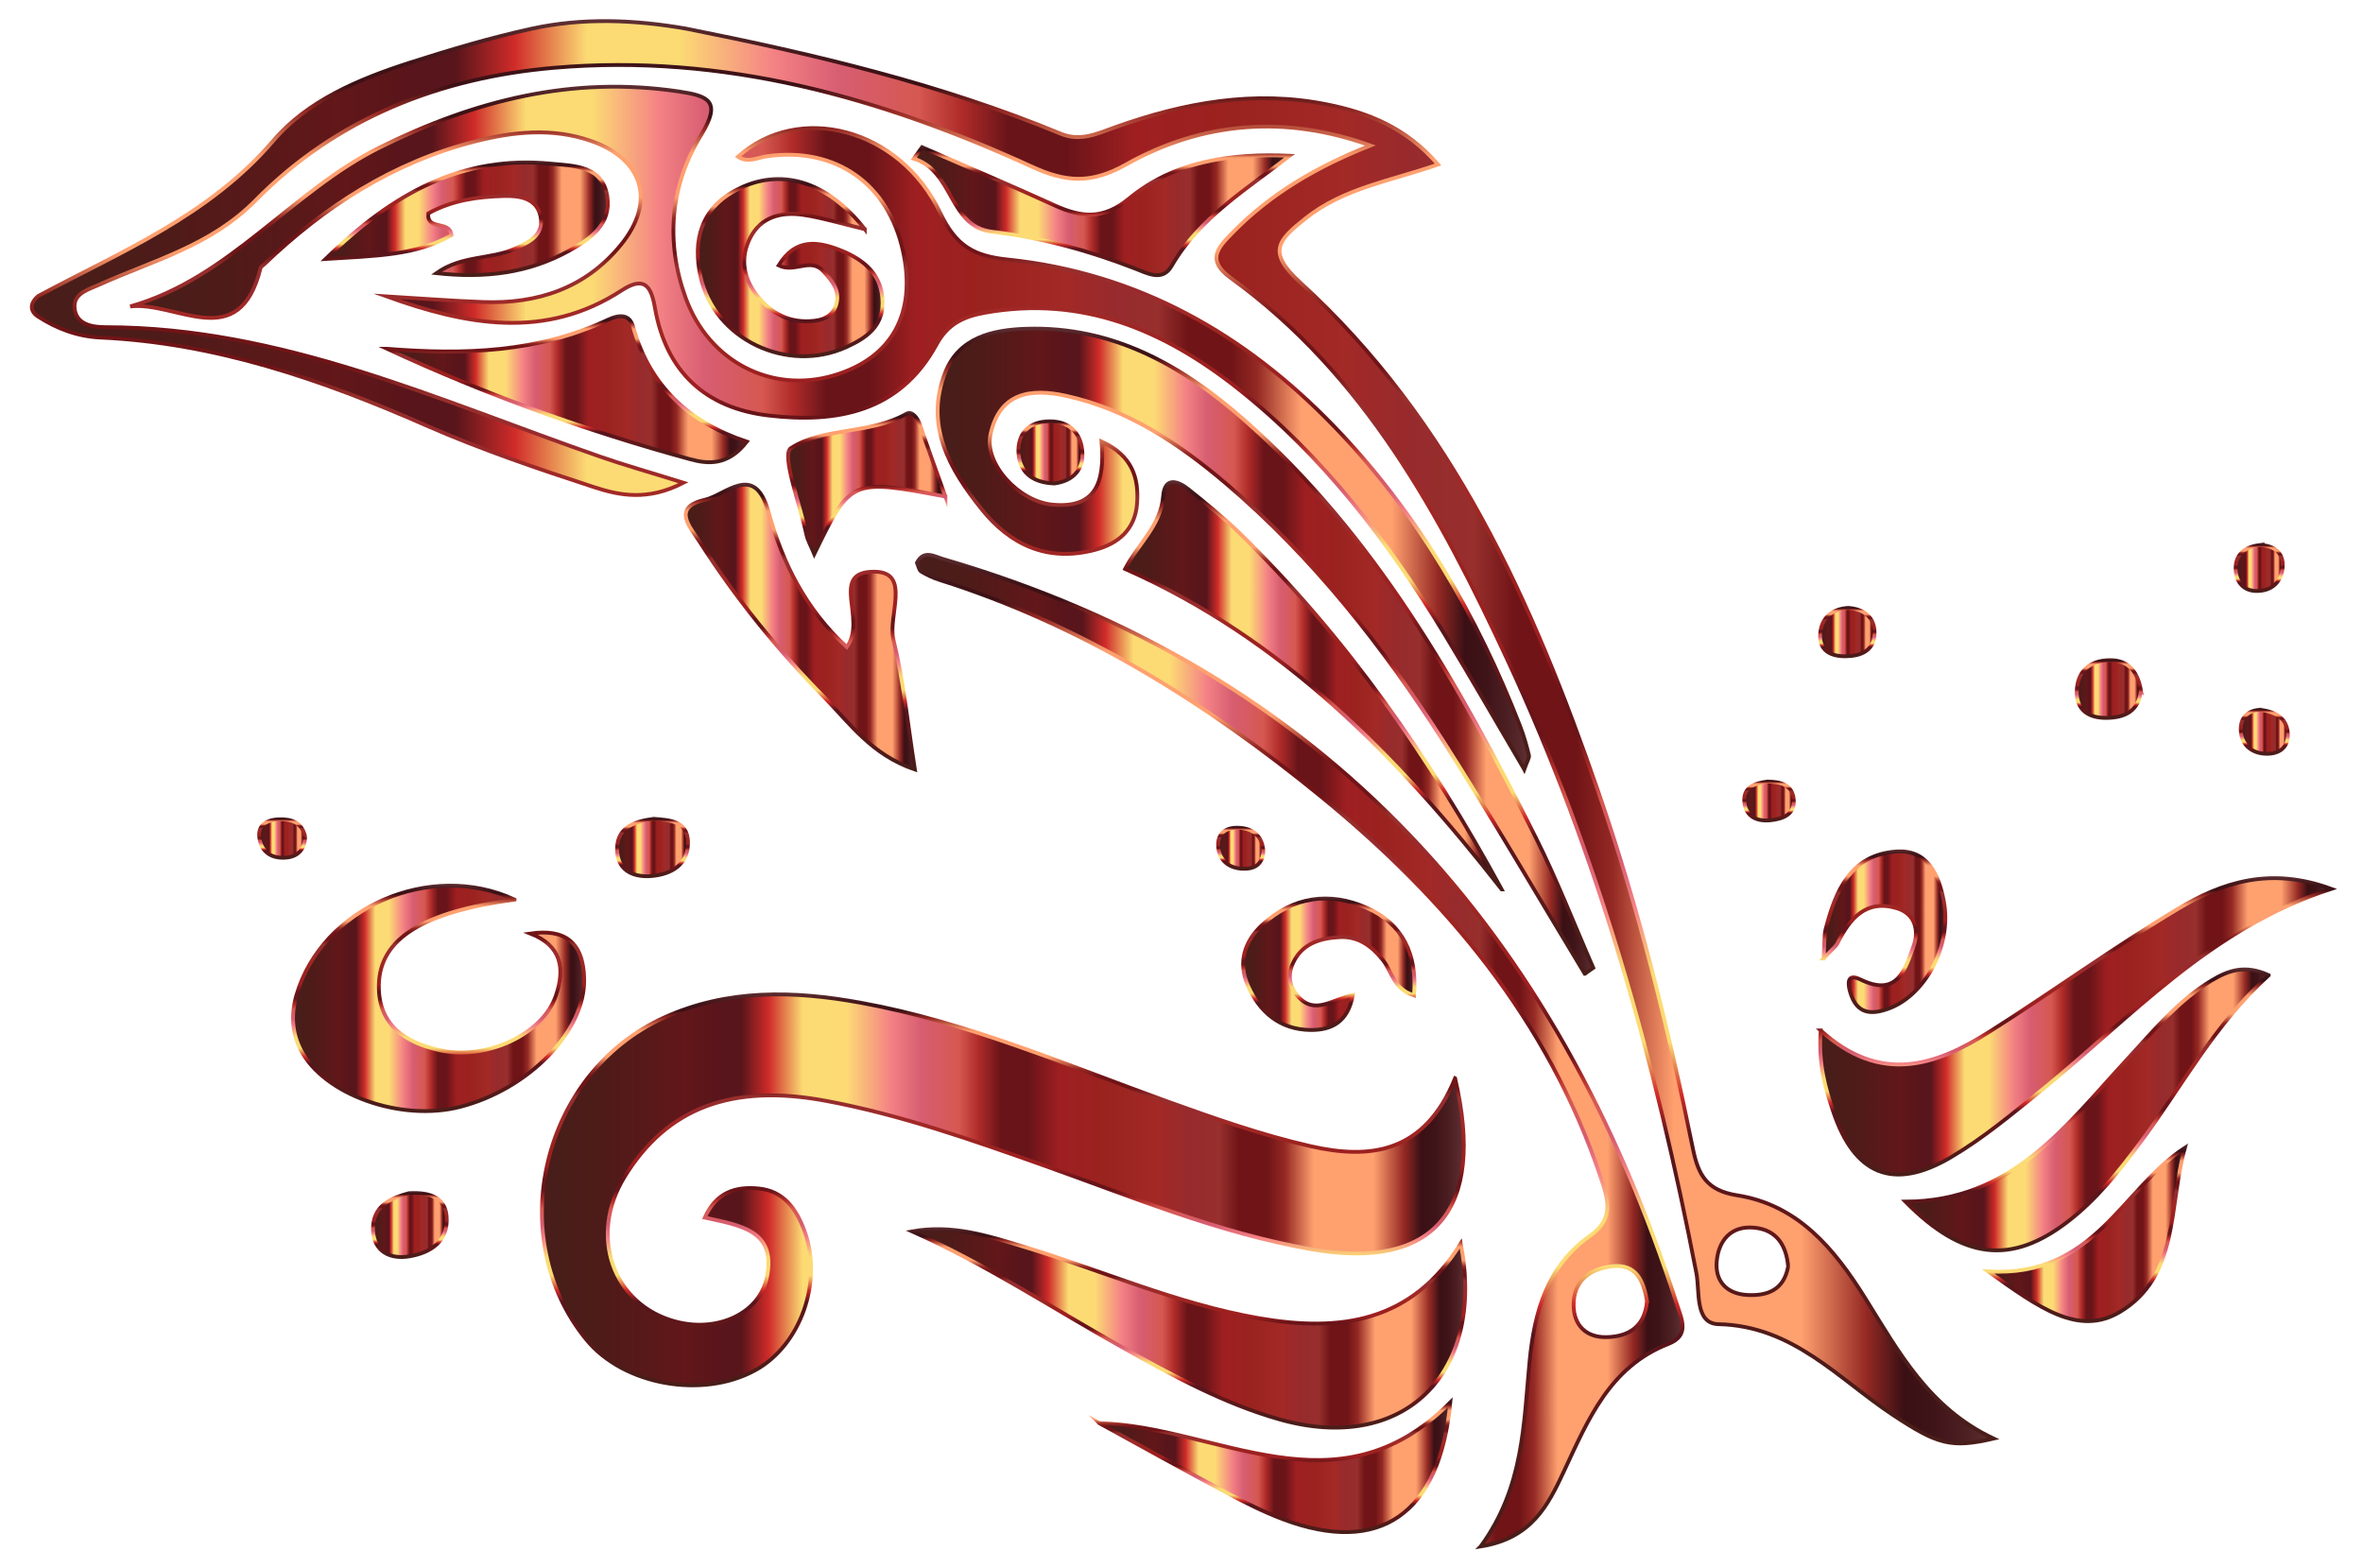
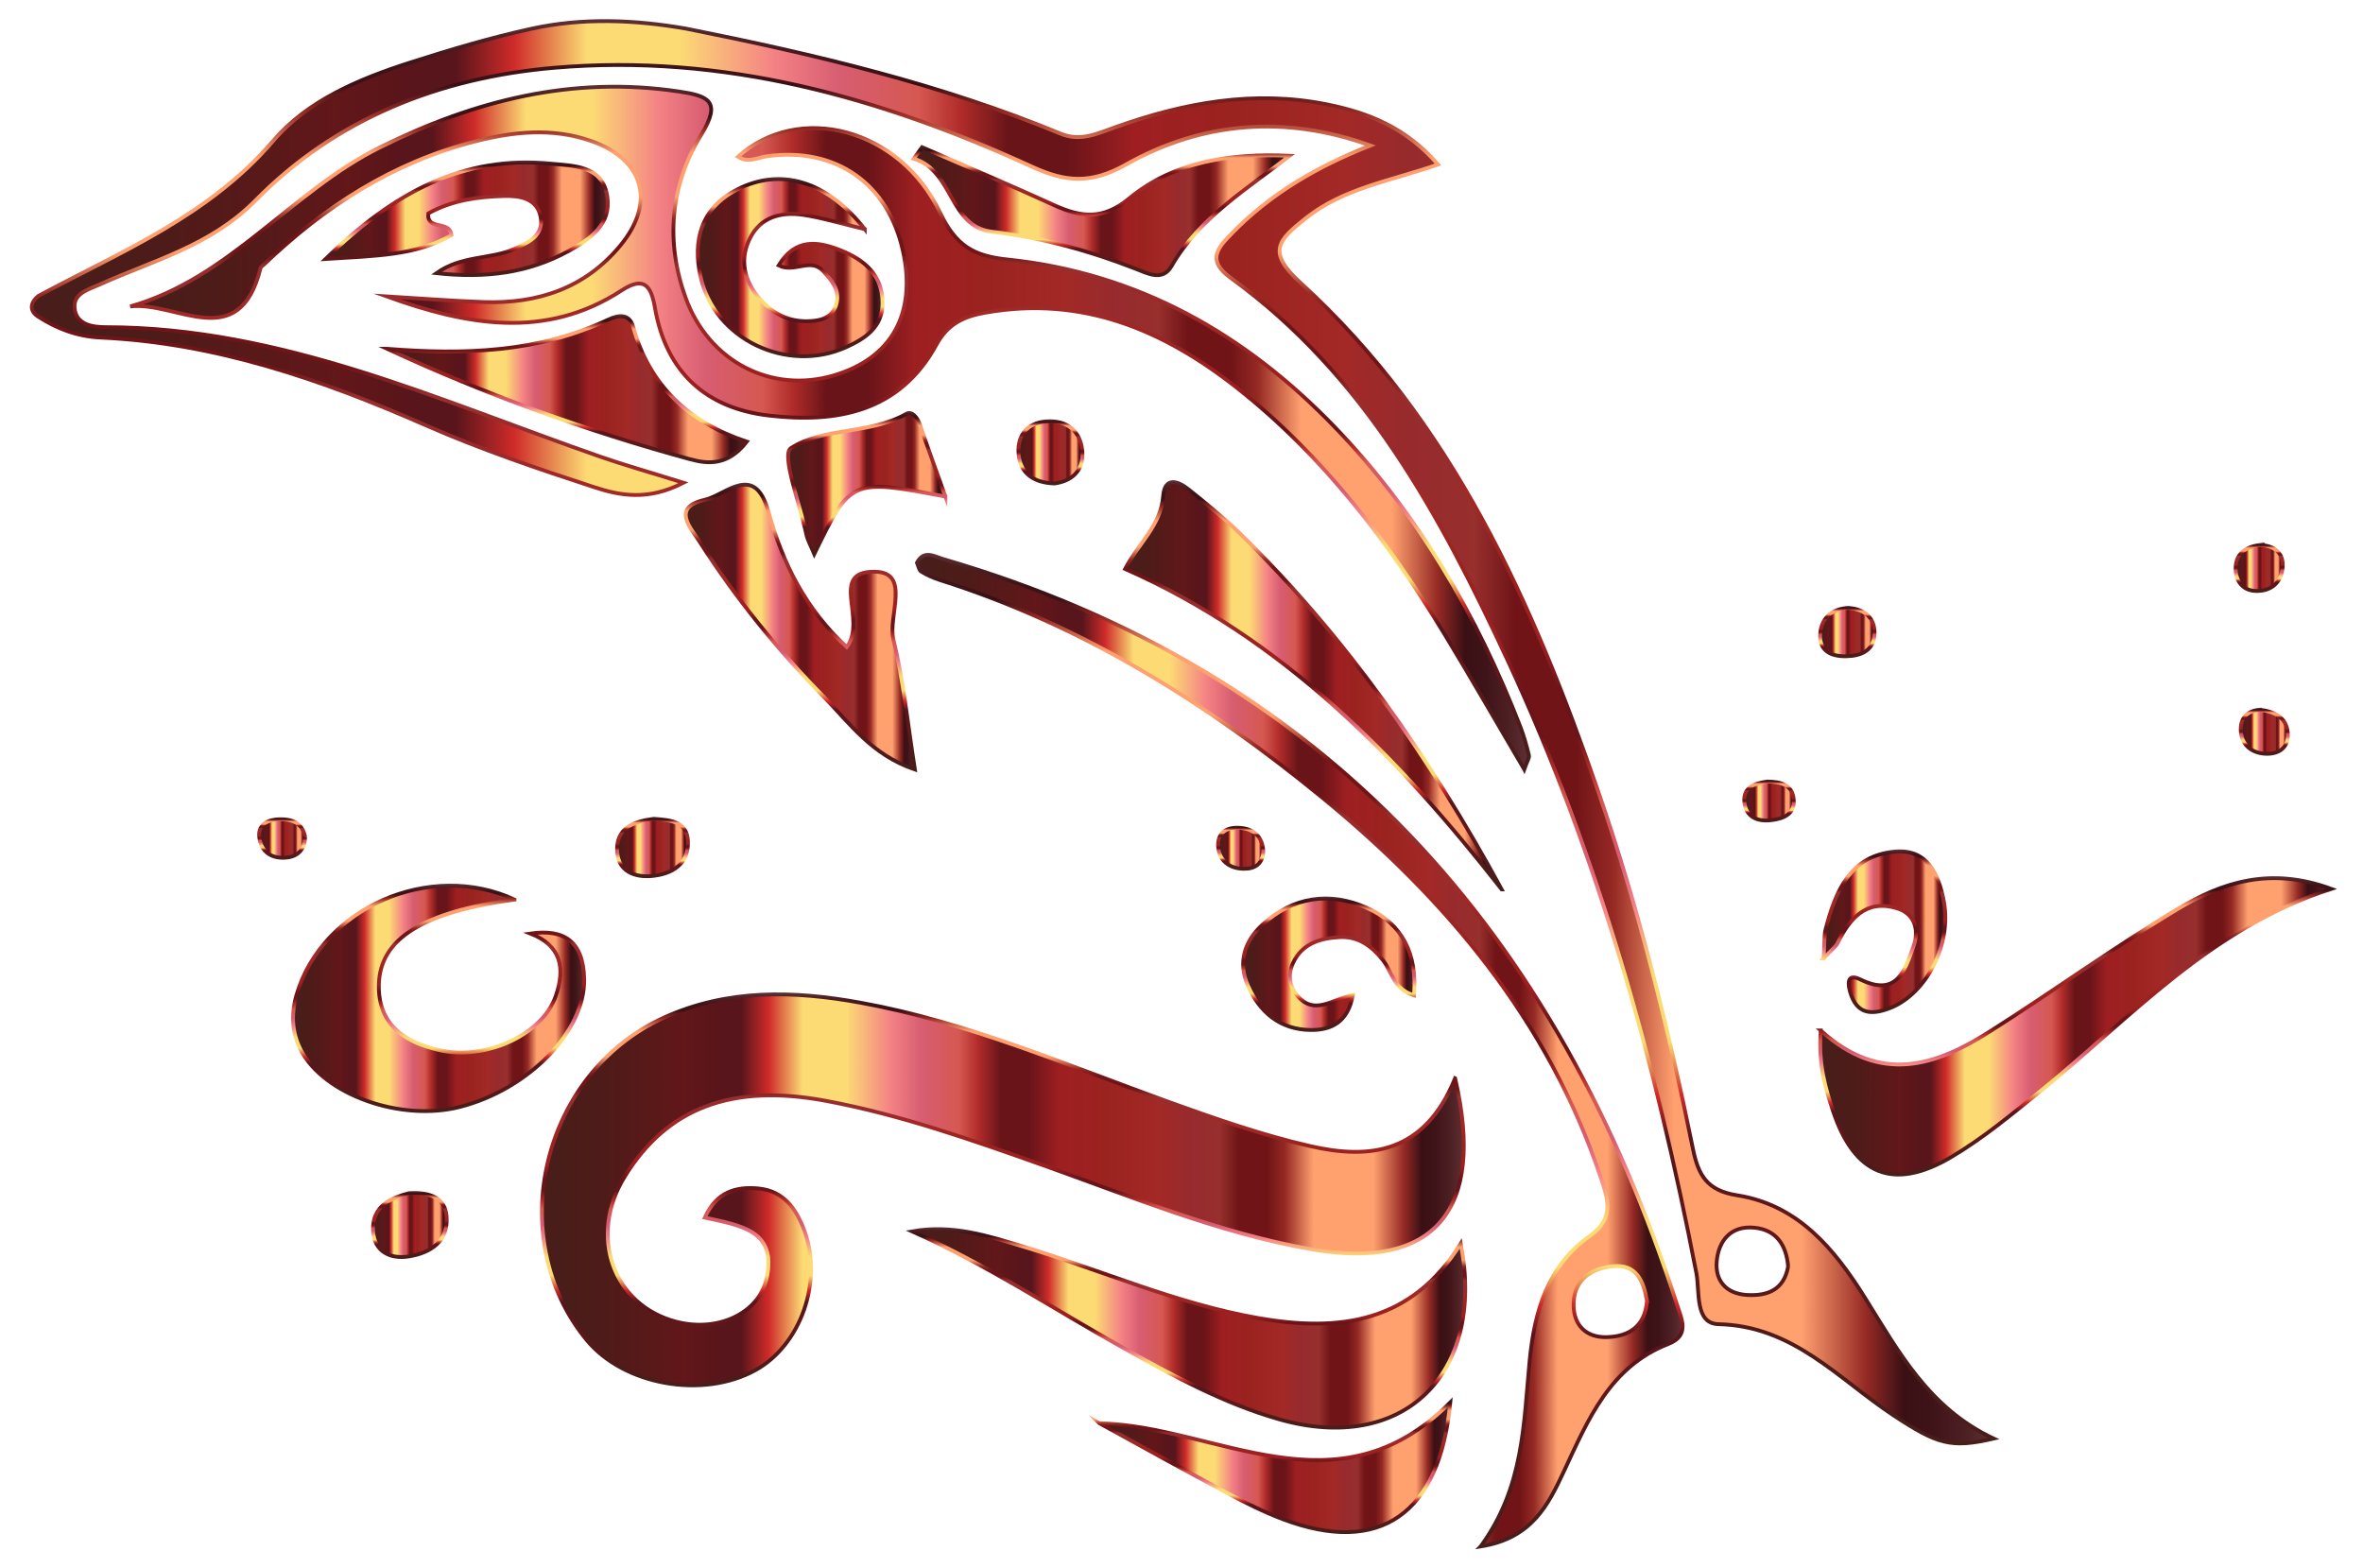
<svg xmlns="http://www.w3.org/2000/svg" viewBox="0 0 2478.519 1644.253">
  <linearGradient id="a" gradientUnits="userSpaceOnUse" x1="33.353" y1="768.096" x2="2091.11" y2="768.096">
    <stop offset="0" stop-color="#491d19" />
    <stop offset=".024" stop-color="#491d19" />
    <stop offset=".069" stop-color="#4e1b19" />
    <stop offset=".155" stop-color="#621719" />
    <stop offset=".194" stop-color="#58151b" />
    <stop offset=".216" stop-color="#58151b" />
    <stop offset=".246" stop-color="#cf2b29" />
    <stop offset=".283" stop-color="#fcdb74" />
    <stop offset=".33" stop-color="#fcdb74" />
    <stop offset=".378" stop-color="#f48285" />
    <stop offset=".412" stop-color="#d75d71" />
    <stop offset=".452" stop-color="#d65851" />
    <stop offset=".474" stop-color="#af2b29" />
    <stop offset=".498" stop-color="#681419" />
    <stop offset=".527" stop-color="#681419" />
    <stop offset=".562" stop-color="#9f1f21" />
    <stop offset=".612" stop-color="#9a221f" />
    <stop offset=".67" stop-color="#a22926" />
    <stop offset=".703" stop-color="#972a2d" />
    <stop offset=".735" stop-color="#972f2d" />
    <stop offset=".756" stop-color="#701417" />
    <stop offset=".787" stop-color="#701417" />
    <stop offset=".806" stop-color="#952924" />
    <stop offset=".837" stop-color="#ffa06f" />
    <stop offset=".902" stop-color="#ffa06f" />
    <stop offset=".935" stop-color="#952924" />
    <stop offset=".954" stop-color="#3b1015" />
    <stop offset=".969" stop-color="#3f1418" />
    <stop offset=".985" stop-color="#4c1f23" />
    <stop offset="1" stop-color="#5f3033" />
  </linearGradient>
  <linearGradient id="b" gradientUnits="userSpaceOnUse" x1="1064.272" y1="1516.066" x2="1064.272" y2="20.127">
    <stop offset="0" stop-color="#491d19" />
    <stop offset=".024" stop-color="#491d19" />
    <stop offset=".069" stop-color="#4e1b19" />
    <stop offset=".155" stop-color="#621719" />
    <stop offset=".194" stop-color="#58151b" />
    <stop offset=".216" stop-color="#58151b" />
    <stop offset=".246" stop-color="#cf2b29" />
    <stop offset=".283" stop-color="#fcdb74" />
    <stop offset=".33" stop-color="#fcdb74" />
    <stop offset=".378" stop-color="#f48285" />
    <stop offset=".412" stop-color="#d75d71" />
    <stop offset=".452" stop-color="#d65851" />
    <stop offset=".474" stop-color="#af2b29" />
    <stop offset=".498" stop-color="#681419" />
    <stop offset=".527" stop-color="#681419" />
    <stop offset=".562" stop-color="#9f1f21" />
    <stop offset=".612" stop-color="#9a221f" />
    <stop offset=".67" stop-color="#a22926" />
    <stop offset=".703" stop-color="#972a2d" />
    <stop offset=".735" stop-color="#972f2d" />
    <stop offset=".756" stop-color="#701417" />
    <stop offset=".787" stop-color="#701417" />
    <stop offset=".806" stop-color="#952924" />
    <stop offset=".837" stop-color="#ffa06f" />
    <stop offset=".902" stop-color="#ffa06f" />
    <stop offset=".935" stop-color="#952924" />
    <stop offset=".954" stop-color="#3b1015" />
    <stop offset=".969" stop-color="#3f1418" />
    <stop offset=".985" stop-color="#4c1f23" />
    <stop offset="1" stop-color="#5f3033" />
  </linearGradient>
  <path fill="url(#a)" stroke="url(#b)" stroke-width="4" stroke-miterlimit="10" d="M719.708 30.04c133.818 26.71 266.383 57.898 392.994 110.268 20.45 8.46 38.435-.191 57.107-6.862 72.151-25.78 146.03-39.286 222.326-23.87 42.392 8.566 82.362 23.878 116.22 62.969-49.582 17.264-99 24.717-138.796 56.395-28.552 22.728-41.33 35.018-5.58 67.607C1523 441.51 1607.638 631.784 1676.366 830.303c42.373 122.392 73.599 247.974 99.353 374.828 5.578 27.47 14.589 43.676 46.22 48.65 63.767 10.026 101.9 55.75 134.263 107.595 35.072 56.182 66.757 115.595 134.907 147.614-44.765 10.345-58.795 6.185-105.585-24.731-57.48-37.979-104.72-93.47-182.942-95.266-25.238-.58-19.527-34.22-23.289-53.651-42.83-221.246-102.512-437.443-197.76-642.265-70.783-152.214-149.837-299.712-290.574-401.495-25.776-18.642-13.706-31.544 1.069-46.738 40.674-41.832 89.744-70.3 145.342-92.208-89.163-32.243-176.222-25.12-256.299 19.942-36.85 20.736-63.433 18.415-98.434 2.386C923.812 102.227 759.001 55.86 581.731 71.047 461.173 81.375 352.98 124.04 268.017 210.198c-47.31 47.975-107.267 62.831-163.867 88.407-11.139 5.034-26.772 8.851-25.966 23.68 1.01 18.562 19.458 20.893 32.55 20.9 184.794.097 349.309 76.852 518.577 135.744 25.27 8.792 51.07 16.062 87.55 27.445-37.498 19.355-66.873 13.363-93.354 4.735-59.712-19.456-119.462-39.802-176.9-65.018-109.334-48-220.766-86.494-341.135-92.014-24.61-1.128-46.096-9.486-65.437-21.96-10.386-6.697-7.301-15.513 0-21.576 87.149-46.85 179.262-84.104 246.86-163.218 35.6-41.664 89.54-64.452 142.685-81.515 42.24-13.561 84.918-26.306 128.301-35.767 53.389-11.643 107.884-9.403 161.827 0zm1155.856 1298.345c-1.947-22.513-12.405-38.428-35.604-40.624-24.25-2.295-37.257 13.282-39.304 35.092-1.931 20.58 9.95 34.164 31.566 35.475 21.783 1.322 39.026-5.398 43.342-29.943z" />
  <linearGradient id="c" gradientUnits="userSpaceOnUse" x1="568.442" y1="1248.094" x2="1535.373" y2="1248.094">
    <stop offset="0" stop-color="#491d19" />
    <stop offset=".024" stop-color="#491d19" />
    <stop offset=".069" stop-color="#4e1b19" />
    <stop offset=".155" stop-color="#621719" />
    <stop offset=".194" stop-color="#58151b" />
    <stop offset=".216" stop-color="#58151b" />
    <stop offset=".246" stop-color="#cf2b29" />
    <stop offset=".283" stop-color="#fcdb74" />
    <stop offset=".33" stop-color="#fcdb74" />
    <stop offset=".378" stop-color="#f48285" />
    <stop offset=".412" stop-color="#d75d71" />
    <stop offset=".452" stop-color="#d65851" />
    <stop offset=".474" stop-color="#af2b29" />
    <stop offset=".498" stop-color="#681419" />
    <stop offset=".527" stop-color="#681419" />
    <stop offset=".562" stop-color="#9f1f21" />
    <stop offset=".612" stop-color="#9a221f" />
    <stop offset=".67" stop-color="#a22926" />
    <stop offset=".703" stop-color="#972a2d" />
    <stop offset=".735" stop-color="#972f2d" />
    <stop offset=".756" stop-color="#701417" />
    <stop offset=".787" stop-color="#701417" />
    <stop offset=".806" stop-color="#952924" />
    <stop offset=".837" stop-color="#ffa06f" />
    <stop offset=".902" stop-color="#ffa06f" />
    <stop offset=".935" stop-color="#952924" />
    <stop offset=".954" stop-color="#3b1015" />
    <stop offset=".969" stop-color="#3f1418" />
    <stop offset=".985" stop-color="#4c1f23" />
    <stop offset="1" stop-color="#5f3033" />
  </linearGradient>
  <linearGradient id="d" gradientUnits="userSpaceOnUse" x1="1051.908" y1="1455.149" x2="1051.908" y2="1041.039">
    <stop offset="0" stop-color="#491d19" />
    <stop offset=".024" stop-color="#491d19" />
    <stop offset=".069" stop-color="#4e1b19" />
    <stop offset=".155" stop-color="#621719" />
    <stop offset=".194" stop-color="#58151b" />
    <stop offset=".216" stop-color="#58151b" />
    <stop offset=".246" stop-color="#cf2b29" />
    <stop offset=".283" stop-color="#fcdb74" />
    <stop offset=".33" stop-color="#fcdb74" />
    <stop offset=".378" stop-color="#f48285" />
    <stop offset=".412" stop-color="#d75d71" />
    <stop offset=".452" stop-color="#d65851" />
    <stop offset=".474" stop-color="#af2b29" />
    <stop offset=".498" stop-color="#681419" />
    <stop offset=".527" stop-color="#681419" />
    <stop offset=".562" stop-color="#9f1f21" />
    <stop offset=".612" stop-color="#9a221f" />
    <stop offset=".67" stop-color="#a22926" />
    <stop offset=".703" stop-color="#972a2d" />
    <stop offset=".735" stop-color="#972f2d" />
    <stop offset=".756" stop-color="#701417" />
    <stop offset=".787" stop-color="#701417" />
    <stop offset=".806" stop-color="#952924" />
    <stop offset=".837" stop-color="#ffa06f" />
    <stop offset=".902" stop-color="#ffa06f" />
    <stop offset=".935" stop-color="#952924" />
    <stop offset=".954" stop-color="#3b1015" />
    <stop offset=".969" stop-color="#3f1418" />
    <stop offset=".985" stop-color="#4c1f23" />
    <stop offset="1" stop-color="#5f3033" />
  </linearGradient>
  <path fill="url(#c)" stroke="url(#d)" stroke-width="4" stroke-miterlimit="10" d="M1526.25 1131.028c32.612 139.868-23.305 201.482-150.1 179.46-97.954-17.015-189.503-55.423-282.58-88.427-74.553-26.434-149.16-52.741-227.108-67.304-99.332-18.559-167.068 7.613-211.42 79.789-37.863 61.618-12.186 134.247 53.638 151.718 44.304 11.758 87.86-8.7 95.647-46.134 10.33-49.664-27.409-54.607-65.09-62.945 12.145-26.805 32.602-32.835 56.318-30.537 26.747 2.59 39.91 21.697 48.392 44.894 19.352 52.931-4.268 119.581-51.567 145.666-55.444 30.577-138.383 15.663-177.28-31.878-87.874-107.4-46.52-279.796 81.262-337.875 66.763-30.345 136.242-28.417 206.318-15.669 112.18 20.408 216.377 65.573 322.819 103.94 48.93 17.636 98.402 34.964 148.979 46.526 61.918 14.155 119.56 8.096 151.771-71.224z" />
  <linearGradient id="e" gradientUnits="userSpaceOnUse" x1="136.565" y1="448.974" x2="1603.768" y2="448.974">
    <stop offset="0" stop-color="#491d19" />
    <stop offset=".024" stop-color="#491d19" />
    <stop offset=".069" stop-color="#4e1b19" />
    <stop offset=".155" stop-color="#621719" />
    <stop offset=".194" stop-color="#58151b" />
    <stop offset=".216" stop-color="#58151b" />
    <stop offset=".246" stop-color="#cf2b29" />
    <stop offset=".283" stop-color="#fcdb74" />
    <stop offset=".33" stop-color="#fcdb74" />
    <stop offset=".378" stop-color="#f48285" />
    <stop offset=".412" stop-color="#d75d71" />
    <stop offset=".452" stop-color="#d65851" />
    <stop offset=".474" stop-color="#af2b29" />
    <stop offset=".498" stop-color="#681419" />
    <stop offset=".527" stop-color="#681419" />
    <stop offset=".562" stop-color="#9f1f21" />
    <stop offset=".612" stop-color="#9a221f" />
    <stop offset=".67" stop-color="#a22926" />
    <stop offset=".703" stop-color="#972a2d" />
    <stop offset=".735" stop-color="#972f2d" />
    <stop offset=".756" stop-color="#701417" />
    <stop offset=".787" stop-color="#701417" />
    <stop offset=".806" stop-color="#952924" />
    <stop offset=".837" stop-color="#ffa06f" />
    <stop offset=".902" stop-color="#ffa06f" />
    <stop offset=".935" stop-color="#952924" />
    <stop offset=".954" stop-color="#3b1015" />
    <stop offset=".969" stop-color="#3f1418" />
    <stop offset=".985" stop-color="#4c1f23" />
    <stop offset="1" stop-color="#5f3033" />
  </linearGradient>
  <linearGradient id="f" gradientUnits="userSpaceOnUse" x1="870.894" y1="811.746" x2="870.894" y2="88.933">
    <stop offset="0" stop-color="#491d19" />
    <stop offset=".024" stop-color="#491d19" />
    <stop offset=".069" stop-color="#4e1b19" />
    <stop offset=".155" stop-color="#621719" />
    <stop offset=".194" stop-color="#58151b" />
    <stop offset=".216" stop-color="#58151b" />
    <stop offset=".246" stop-color="#cf2b29" />
    <stop offset=".283" stop-color="#fcdb74" />
    <stop offset=".33" stop-color="#fcdb74" />
    <stop offset=".378" stop-color="#f48285" />
    <stop offset=".412" stop-color="#d75d71" />
    <stop offset=".452" stop-color="#d65851" />
    <stop offset=".474" stop-color="#af2b29" />
    <stop offset=".498" stop-color="#681419" />
    <stop offset=".527" stop-color="#681419" />
    <stop offset=".562" stop-color="#9f1f21" />
    <stop offset=".612" stop-color="#9a221f" />
    <stop offset=".67" stop-color="#a22926" />
    <stop offset=".703" stop-color="#972a2d" />
    <stop offset=".735" stop-color="#972f2d" />
    <stop offset=".756" stop-color="#701417" />
    <stop offset=".787" stop-color="#701417" />
    <stop offset=".806" stop-color="#952924" />
    <stop offset=".837" stop-color="#ffa06f" />
    <stop offset=".902" stop-color="#ffa06f" />
    <stop offset=".935" stop-color="#952924" />
    <stop offset=".954" stop-color="#3b1015" />
    <stop offset=".969" stop-color="#3f1418" />
    <stop offset=".985" stop-color="#4c1f23" />
    <stop offset="1" stop-color="#5f3033" />
  </linearGradient>
  <path fill="url(#e)" stroke="url(#f)" stroke-width="4" stroke-miterlimit="10" d="M1598.745 807.016c-28.975-49.24-55.583-95.607-83.29-141.308-59.017-97.343-127.382-187.253-217.318-258.32-77.333-61.11-162.937-97.581-264.794-79.413-22.51 4.015-39.193 11.65-51.07 33.452-38.501 70.677-104.437 82.82-176.082 74.419-66.203-7.764-107.58-45.922-119.216-112.964-3.865-22.265-10.76-33.988-34.848-18.301-80.261 52.267-163.429 36.312-246.702 6.279 33.877 2.04 67.73 4.754 101.637 5.972 56.799 2.042 106.743-14.483 143.805-59.534 37.287-45.325 24.19-90.262-30.954-109.44-40.7-14.153-81.675-9.775-122.158.628-85.71 22.023-157.577 68.175-220.81 128.91-1.295 1.244-3.313 2.355-3.684 3.852-22.478 90.728-88.199 34.416-136.696 40.19 104.75-29.672 168.937-120.853 262.428-167.128 99.338-49.17 201.277-74.798 312.358-58.462 31.661 4.656 45.921 10.03 24.163 45.544-32.488 53.026-37.764 112.055-16.287 171.144 24.38 67.076 90.254 100.55 155.484 81.213 60.614-17.968 86.694-64.845 72.445-130.213-15.465-70.949-70.467-109.566-142.379-99.687-10.298 1.415-20.36 7.484-30.733.527 63.338-56.893 169.586-30.489 212.04 58.701 16.603 34.88 35.177 45.462 70.885 49.162 136.278 14.122 248.928 78.122 342.77 175.448 87.146 90.381 149.08 197.22 194.608 313.8 3.893 9.966 6.814 20.37 9.319 30.78.656 2.73-1.944 6.243-4.921 14.75z" />
  <linearGradient id="g" gradientUnits="userSpaceOnUse" x1="983.456" y1="683.098" x2="1671.135" y2="683.098">
    <stop offset="0" stop-color="#491d19" />
    <stop offset=".024" stop-color="#491d19" />
    <stop offset=".069" stop-color="#4e1b19" />
    <stop offset=".155" stop-color="#621719" />
    <stop offset=".194" stop-color="#58151b" />
    <stop offset=".216" stop-color="#58151b" />
    <stop offset=".246" stop-color="#cf2b29" />
    <stop offset=".283" stop-color="#fcdb74" />
    <stop offset=".33" stop-color="#fcdb74" />
    <stop offset=".378" stop-color="#f48285" />
    <stop offset=".412" stop-color="#d75d71" />
    <stop offset=".452" stop-color="#d65851" />
    <stop offset=".474" stop-color="#af2b29" />
    <stop offset=".498" stop-color="#681419" />
    <stop offset=".527" stop-color="#681419" />
    <stop offset=".562" stop-color="#9f1f21" />
    <stop offset=".612" stop-color="#9a221f" />
    <stop offset=".67" stop-color="#a22926" />
    <stop offset=".703" stop-color="#972a2d" />
    <stop offset=".735" stop-color="#972f2d" />
    <stop offset=".756" stop-color="#701417" />
    <stop offset=".787" stop-color="#701417" />
    <stop offset=".806" stop-color="#952924" />
    <stop offset=".837" stop-color="#ffa06f" />
    <stop offset=".902" stop-color="#ffa06f" />
    <stop offset=".935" stop-color="#952924" />
    <stop offset=".954" stop-color="#3b1015" />
    <stop offset=".969" stop-color="#3f1418" />
    <stop offset=".985" stop-color="#4c1f23" />
    <stop offset="1" stop-color="#5f3033" />
  </linearGradient>
  <linearGradient id="h" gradientUnits="userSpaceOnUse" x1="1327.538" y1="1024.361" x2="1327.538" y2="342.712">
    <stop offset="0" stop-color="#491d19" />
    <stop offset=".024" stop-color="#491d19" />
    <stop offset=".069" stop-color="#4e1b19" />
    <stop offset=".155" stop-color="#621719" />
    <stop offset=".194" stop-color="#58151b" />
    <stop offset=".216" stop-color="#58151b" />
    <stop offset=".246" stop-color="#cf2b29" />
    <stop offset=".283" stop-color="#fcdb74" />
    <stop offset=".33" stop-color="#fcdb74" />
    <stop offset=".378" stop-color="#f48285" />
    <stop offset=".412" stop-color="#d75d71" />
    <stop offset=".452" stop-color="#d65851" />
    <stop offset=".474" stop-color="#af2b29" />
    <stop offset=".498" stop-color="#681419" />
    <stop offset=".527" stop-color="#681419" />
    <stop offset=".562" stop-color="#9f1f21" />
    <stop offset=".612" stop-color="#9a221f" />
    <stop offset=".67" stop-color="#a22926" />
    <stop offset=".703" stop-color="#972a2d" />
    <stop offset=".735" stop-color="#972f2d" />
    <stop offset=".756" stop-color="#701417" />
    <stop offset=".787" stop-color="#701417" />
    <stop offset=".806" stop-color="#952924" />
    <stop offset=".837" stop-color="#ffa06f" />
    <stop offset=".902" stop-color="#ffa06f" />
    <stop offset=".935" stop-color="#952924" />
    <stop offset=".954" stop-color="#3b1015" />
    <stop offset=".969" stop-color="#3f1418" />
    <stop offset=".985" stop-color="#4c1f23" />
    <stop offset="1" stop-color="#5f3033" />
  </linearGradient>
-   <path fill="url(#g)" stroke="url(#h)" stroke-width="4" stroke-miterlimit="10" d="M1662.27 1021.484c-49.148-81.142-96.822-163.224-147.817-243.188-63.918-100.23-137.042-193.262-228.18-270.803-49.698-42.283-103.058-77.98-168.151-92.298-37.747-8.302-69.797-3.081-79.243 40.696-6.635 30.75 29.642 70.006 64.84 73.43 45.194 4.397 55.534-22.722 51.65-66.291 32.438 14.943 39.42 38.498 37.234 65.774-2.13 26.56-19.628 41.563-44.218 48.018-49.292 12.939-88.538-4.91-118.994-42.988-33.47-41.848-59.802-87.628-37.92-143.227 14.478-36.783 49.893-44.608 84.93-45.748 90.016-2.928 163.026 38.096 227.894 95.003 137.853 120.934 225.74 277.438 306.453 438.456 22.32 44.526 40.375 91.19 60.387 136.872l-8.865 6.294z" />
  <linearGradient id="i" gradientUnits="userSpaceOnUse" x1="961.773" y1="1102.078" x2="1764.84" y2="1102.078">
    <stop offset="0" stop-color="#491d19" />
    <stop offset=".024" stop-color="#491d19" />
    <stop offset=".069" stop-color="#4e1b19" />
    <stop offset=".155" stop-color="#621719" />
    <stop offset=".194" stop-color="#58151b" />
    <stop offset=".216" stop-color="#58151b" />
    <stop offset=".246" stop-color="#cf2b29" />
    <stop offset=".283" stop-color="#fcdb74" />
    <stop offset=".33" stop-color="#fcdb74" />
    <stop offset=".378" stop-color="#f48285" />
    <stop offset=".412" stop-color="#d75d71" />
    <stop offset=".452" stop-color="#d65851" />
    <stop offset=".474" stop-color="#af2b29" />
    <stop offset=".498" stop-color="#681419" />
    <stop offset=".527" stop-color="#681419" />
    <stop offset=".562" stop-color="#9f1f21" />
    <stop offset=".612" stop-color="#9a221f" />
    <stop offset=".67" stop-color="#a22926" />
    <stop offset=".703" stop-color="#972a2d" />
    <stop offset=".735" stop-color="#972f2d" />
    <stop offset=".756" stop-color="#701417" />
    <stop offset=".787" stop-color="#701417" />
    <stop offset=".806" stop-color="#952924" />
    <stop offset=".837" stop-color="#ffa06f" />
    <stop offset=".902" stop-color="#ffa06f" />
    <stop offset=".935" stop-color="#952924" />
    <stop offset=".954" stop-color="#3b1015" />
    <stop offset=".969" stop-color="#3f1418" />
    <stop offset=".985" stop-color="#4c1f23" />
    <stop offset="1" stop-color="#5f3033" />
  </linearGradient>
  <linearGradient id="j" gradientUnits="userSpaceOnUse" x1="1363.196" y1="1624.856" x2="1363.196" y2="580.03">
    <stop offset="0" stop-color="#491d19" />
    <stop offset=".024" stop-color="#491d19" />
    <stop offset=".069" stop-color="#4e1b19" />
    <stop offset=".155" stop-color="#621719" />
    <stop offset=".194" stop-color="#58151b" />
    <stop offset=".216" stop-color="#58151b" />
    <stop offset=".246" stop-color="#cf2b29" />
    <stop offset=".283" stop-color="#fcdb74" />
    <stop offset=".33" stop-color="#fcdb74" />
    <stop offset=".378" stop-color="#f48285" />
    <stop offset=".412" stop-color="#d75d71" />
    <stop offset=".452" stop-color="#d65851" />
    <stop offset=".474" stop-color="#af2b29" />
    <stop offset=".498" stop-color="#681419" />
    <stop offset=".527" stop-color="#681419" />
    <stop offset=".562" stop-color="#9f1f21" />
    <stop offset=".612" stop-color="#9a221f" />
    <stop offset=".67" stop-color="#a22926" />
    <stop offset=".703" stop-color="#972a2d" />
    <stop offset=".735" stop-color="#972f2d" />
    <stop offset=".756" stop-color="#701417" />
    <stop offset=".787" stop-color="#701417" />
    <stop offset=".806" stop-color="#952924" />
    <stop offset=".837" stop-color="#ffa06f" />
    <stop offset=".902" stop-color="#ffa06f" />
    <stop offset=".935" stop-color="#952924" />
    <stop offset=".954" stop-color="#3b1015" />
    <stop offset=".969" stop-color="#3f1418" />
    <stop offset=".985" stop-color="#4c1f23" />
    <stop offset="1" stop-color="#5f3033" />
  </linearGradient>
  <path fill="url(#i)" stroke="url(#j)" stroke-width="4" stroke-miterlimit="10" d="M1553.046 1622.127c45.482-62.3 45.036-129.36 51.355-194.623 5.032-51.966 18.7-99.725 63.39-131.252 26.114-18.421 18.553-39.159 10.978-61.768-54.98-164.094-161.463-291.098-292.67-398.483-120.209-98.385-250.729-180.372-400.491-227.653-6.76-2.135-13.383-5.192-19.421-8.88-2.346-1.434-2.892-5.813-4.414-9.198 7.259-13.983 18.29-6.524 27.5-3.839 402.348 117.327 644.464 392.478 769.826 782.366 4.793 14.91 13.54 32.065-9.073 40.875-61.644 24.014-84.378 79.622-109.568 133.482-16.548 35.38-33.692 70.505-87.412 78.973zm174.47-257.526c-3.66-20.987-11.19-39.285-36.766-36.327-23.464 2.714-40.683 15.606-40.202 41.421.385 20.658 13.355 33.284 34.306 32.884 23.966-.456 40.634-11.538 42.662-37.978z" />
  <linearGradient id="k" gradientUnits="userSpaceOnUse" x1="956.8" y1="1393.413" x2="1536.877" y2="1393.413">
    <stop offset="0" stop-color="#491d19" />
    <stop offset=".024" stop-color="#491d19" />
    <stop offset=".069" stop-color="#4e1b19" />
    <stop offset=".155" stop-color="#621719" />
    <stop offset=".194" stop-color="#58151b" />
    <stop offset=".216" stop-color="#58151b" />
    <stop offset=".246" stop-color="#cf2b29" />
    <stop offset=".283" stop-color="#fcdb74" />
    <stop offset=".33" stop-color="#fcdb74" />
    <stop offset=".378" stop-color="#f48285" />
    <stop offset=".412" stop-color="#d75d71" />
    <stop offset=".452" stop-color="#d65851" />
    <stop offset=".474" stop-color="#af2b29" />
    <stop offset=".498" stop-color="#681419" />
    <stop offset=".527" stop-color="#681419" />
    <stop offset=".562" stop-color="#9f1f21" />
    <stop offset=".612" stop-color="#9a221f" />
    <stop offset=".67" stop-color="#a22926" />
    <stop offset=".703" stop-color="#972a2d" />
    <stop offset=".735" stop-color="#972f2d" />
    <stop offset=".756" stop-color="#701417" />
    <stop offset=".787" stop-color="#701417" />
    <stop offset=".806" stop-color="#952924" />
    <stop offset=".837" stop-color="#ffa06f" />
    <stop offset=".902" stop-color="#ffa06f" />
    <stop offset=".935" stop-color="#952924" />
    <stop offset=".954" stop-color="#3b1015" />
    <stop offset=".969" stop-color="#3f1418" />
    <stop offset=".985" stop-color="#4c1f23" />
    <stop offset="1" stop-color="#5f3033" />
  </linearGradient>
  <linearGradient id="l" gradientUnits="userSpaceOnUse" x1="1244.464" y1="1499.508" x2="1244.464" y2="1287.319">
    <stop offset="0" stop-color="#491d19" />
    <stop offset=".024" stop-color="#491d19" />
    <stop offset=".069" stop-color="#4e1b19" />
    <stop offset=".155" stop-color="#621719" />
    <stop offset=".194" stop-color="#58151b" />
    <stop offset=".216" stop-color="#58151b" />
    <stop offset=".246" stop-color="#cf2b29" />
    <stop offset=".283" stop-color="#fcdb74" />
    <stop offset=".33" stop-color="#fcdb74" />
    <stop offset=".378" stop-color="#f48285" />
    <stop offset=".412" stop-color="#d75d71" />
    <stop offset=".452" stop-color="#d65851" />
    <stop offset=".474" stop-color="#af2b29" />
    <stop offset=".498" stop-color="#681419" />
    <stop offset=".527" stop-color="#681419" />
    <stop offset=".562" stop-color="#9f1f21" />
    <stop offset=".612" stop-color="#9a221f" />
    <stop offset=".67" stop-color="#a22926" />
    <stop offset=".703" stop-color="#972a2d" />
    <stop offset=".735" stop-color="#972f2d" />
    <stop offset=".756" stop-color="#701417" />
    <stop offset=".787" stop-color="#701417" />
    <stop offset=".806" stop-color="#952924" />
    <stop offset=".837" stop-color="#ffa06f" />
    <stop offset=".902" stop-color="#ffa06f" />
    <stop offset=".935" stop-color="#952924" />
    <stop offset=".954" stop-color="#3b1015" />
    <stop offset=".969" stop-color="#3f1418" />
    <stop offset=".985" stop-color="#4c1f23" />
    <stop offset="1" stop-color="#5f3033" />
  </linearGradient>
  <path fill="url(#k)" stroke="url(#l)" stroke-width="4" stroke-miterlimit="10" d="M956.8 1291.654c42.027-7.536 79.153 4.606 116.639 15.97 82.198 24.918 161.117 60.093 246.572 75.003 85.707 14.955 160.882 4.612 212.164-78.284 26.393 137.988-61.221 221.155-190.145 184.51-59.075-16.79-112.524-46.207-165.747-76.05-72.674-40.75-142.47-86.782-219.483-121.149z" />
  <linearGradient id="m" gradientUnits="userSpaceOnUse" x1="1909.209" y1="1076.583" x2="2445.166" y2="1076.583">
    <stop offset="0" stop-color="#491d19" />
    <stop offset=".024" stop-color="#491d19" />
    <stop offset=".069" stop-color="#4e1b19" />
    <stop offset=".155" stop-color="#621719" />
    <stop offset=".194" stop-color="#58151b" />
    <stop offset=".216" stop-color="#58151b" />
    <stop offset=".246" stop-color="#cf2b29" />
    <stop offset=".283" stop-color="#fcdb74" />
    <stop offset=".33" stop-color="#fcdb74" />
    <stop offset=".378" stop-color="#f48285" />
    <stop offset=".412" stop-color="#d75d71" />
    <stop offset=".452" stop-color="#d65851" />
    <stop offset=".474" stop-color="#af2b29" />
    <stop offset=".498" stop-color="#681419" />
    <stop offset=".527" stop-color="#681419" />
    <stop offset=".562" stop-color="#9f1f21" />
    <stop offset=".612" stop-color="#9a221f" />
    <stop offset=".67" stop-color="#a22926" />
    <stop offset=".703" stop-color="#972a2d" />
    <stop offset=".735" stop-color="#972f2d" />
    <stop offset=".756" stop-color="#701417" />
    <stop offset=".787" stop-color="#701417" />
    <stop offset=".806" stop-color="#952924" />
    <stop offset=".837" stop-color="#ffa06f" />
    <stop offset=".902" stop-color="#ffa06f" />
    <stop offset=".935" stop-color="#952924" />
    <stop offset=".954" stop-color="#3b1015" />
    <stop offset=".969" stop-color="#3f1418" />
    <stop offset=".985" stop-color="#4c1f23" />
    <stop offset="1" stop-color="#5f3033" />
  </linearGradient>
  <linearGradient id="n" gradientUnits="userSpaceOnUse" x1="2179.234" y1="1234.033" x2="2179.234" y2="919.134">
    <stop offset="0" stop-color="#491d19" />
    <stop offset=".024" stop-color="#491d19" />
    <stop offset=".069" stop-color="#4e1b19" />
    <stop offset=".155" stop-color="#621719" />
    <stop offset=".194" stop-color="#58151b" />
    <stop offset=".216" stop-color="#58151b" />
    <stop offset=".246" stop-color="#cf2b29" />
    <stop offset=".283" stop-color="#fcdb74" />
    <stop offset=".33" stop-color="#fcdb74" />
    <stop offset=".378" stop-color="#f48285" />
    <stop offset=".412" stop-color="#d75d71" />
    <stop offset=".452" stop-color="#d65851" />
    <stop offset=".474" stop-color="#af2b29" />
    <stop offset=".498" stop-color="#681419" />
    <stop offset=".527" stop-color="#681419" />
    <stop offset=".562" stop-color="#9f1f21" />
    <stop offset=".612" stop-color="#9a221f" />
    <stop offset=".67" stop-color="#a22926" />
    <stop offset=".703" stop-color="#972a2d" />
    <stop offset=".735" stop-color="#972f2d" />
    <stop offset=".756" stop-color="#701417" />
    <stop offset=".787" stop-color="#701417" />
    <stop offset=".806" stop-color="#952924" />
    <stop offset=".837" stop-color="#ffa06f" />
    <stop offset=".902" stop-color="#ffa06f" />
    <stop offset=".935" stop-color="#952924" />
    <stop offset=".954" stop-color="#3b1015" />
    <stop offset=".969" stop-color="#3f1418" />
    <stop offset=".985" stop-color="#4c1f23" />
    <stop offset="1" stop-color="#5f3033" />
  </linearGradient>
  <path fill="url(#m)" stroke="url(#n)" stroke-width="4" stroke-miterlimit="10" d="M1909.72 1080.91c62.717 56.824 120.748 36.938 176.764 1.467 66.62-42.186 130.587-88.68 198.172-129.189 45.855-27.485 96.416-44.5 160.51-20.82-128.168 41.743-209.856 135.072-303.943 211.284-30.583 24.772-61.177 50.356-94.912 70.23-60.521 35.654-101.483 18.452-123.73-48.69-7.812-23.575-15.438-47.616-12.861-84.283z" />
  <linearGradient id="o" gradientUnits="userSpaceOnUse" x1="307.372" y1="1047.238" x2="612.748" y2="1047.238">
    <stop offset="0" stop-color="#491d19" />
    <stop offset=".024" stop-color="#491d19" />
    <stop offset=".069" stop-color="#4e1b19" />
    <stop offset=".155" stop-color="#621719" />
    <stop offset=".194" stop-color="#58151b" />
    <stop offset=".216" stop-color="#58151b" />
    <stop offset=".246" stop-color="#cf2b29" />
    <stop offset=".283" stop-color="#fcdb74" />
    <stop offset=".33" stop-color="#fcdb74" />
    <stop offset=".378" stop-color="#f48285" />
    <stop offset=".412" stop-color="#d75d71" />
    <stop offset=".452" stop-color="#d65851" />
    <stop offset=".474" stop-color="#af2b29" />
    <stop offset=".498" stop-color="#681419" />
    <stop offset=".527" stop-color="#681419" />
    <stop offset=".562" stop-color="#9f1f21" />
    <stop offset=".612" stop-color="#9a221f" />
    <stop offset=".67" stop-color="#a22926" />
    <stop offset=".703" stop-color="#972a2d" />
    <stop offset=".735" stop-color="#972f2d" />
    <stop offset=".756" stop-color="#701417" />
    <stop offset=".787" stop-color="#701417" />
    <stop offset=".806" stop-color="#952924" />
    <stop offset=".837" stop-color="#ffa06f" />
    <stop offset=".902" stop-color="#ffa06f" />
    <stop offset=".935" stop-color="#952924" />
    <stop offset=".954" stop-color="#3b1015" />
    <stop offset=".969" stop-color="#3f1418" />
    <stop offset=".985" stop-color="#4c1f23" />
    <stop offset="1" stop-color="#5f3033" />
  </linearGradient>
  <linearGradient id="p" gradientUnits="userSpaceOnUse" x1="460.06" y1="1167.487" x2="460.06" y2="926.989">
    <stop offset="0" stop-color="#491d19" />
    <stop offset=".024" stop-color="#491d19" />
    <stop offset=".069" stop-color="#4e1b19" />
    <stop offset=".155" stop-color="#621719" />
    <stop offset=".194" stop-color="#58151b" />
    <stop offset=".216" stop-color="#58151b" />
    <stop offset=".246" stop-color="#cf2b29" />
    <stop offset=".283" stop-color="#fcdb74" />
    <stop offset=".33" stop-color="#fcdb74" />
    <stop offset=".378" stop-color="#f48285" />
    <stop offset=".412" stop-color="#d75d71" />
    <stop offset=".452" stop-color="#d65851" />
    <stop offset=".474" stop-color="#af2b29" />
    <stop offset=".498" stop-color="#681419" />
    <stop offset=".527" stop-color="#681419" />
    <stop offset=".562" stop-color="#9f1f21" />
    <stop offset=".612" stop-color="#9a221f" />
    <stop offset=".67" stop-color="#a22926" />
    <stop offset=".703" stop-color="#972a2d" />
    <stop offset=".735" stop-color="#972f2d" />
    <stop offset=".756" stop-color="#701417" />
    <stop offset=".787" stop-color="#701417" />
    <stop offset=".806" stop-color="#952924" />
    <stop offset=".837" stop-color="#ffa06f" />
    <stop offset=".902" stop-color="#ffa06f" />
    <stop offset=".935" stop-color="#952924" />
    <stop offset=".954" stop-color="#3b1015" />
    <stop offset=".969" stop-color="#3f1418" />
    <stop offset=".985" stop-color="#4c1f23" />
    <stop offset="1" stop-color="#5f3033" />
  </linearGradient>
  <path fill="url(#o)" stroke="url(#p)" stroke-width="4" stroke-miterlimit="10" d="M539.683 943.641c-95.692 12.957-141.391 40.727-142.314 89.58-.783 41.476 27.168 60.191 63.541 68.36 49.18 11.047 108.114-16.492 122.061-56.93 10.076-29.21 5.692-52.731-26.584-65.446 35.061-5.062 55.712 7.985 56.352 48.116.868 54.529-58.22 115.286-130.36 133.764-61.966 15.873-142.72-12.817-166.895-59.713-9.482-18.394-10.207-38.02-4.48-57.713 26.63-91.56 140.362-141.243 228.68-100.018z" />
  <linearGradient id="q" gradientUnits="userSpaceOnUse" x1="1180.107" y1="719.331" x2="1575.091" y2="719.331">
    <stop offset="0" stop-color="#491d19" />
    <stop offset=".024" stop-color="#491d19" />
    <stop offset=".069" stop-color="#4e1b19" />
    <stop offset=".155" stop-color="#621719" />
    <stop offset=".194" stop-color="#58151b" />
    <stop offset=".216" stop-color="#58151b" />
    <stop offset=".246" stop-color="#cf2b29" />
    <stop offset=".283" stop-color="#fcdb74" />
    <stop offset=".33" stop-color="#fcdb74" />
    <stop offset=".378" stop-color="#f48285" />
    <stop offset=".412" stop-color="#d75d71" />
    <stop offset=".452" stop-color="#d65851" />
    <stop offset=".474" stop-color="#af2b29" />
    <stop offset=".498" stop-color="#681419" />
    <stop offset=".527" stop-color="#681419" />
    <stop offset=".562" stop-color="#9f1f21" />
    <stop offset=".612" stop-color="#9a221f" />
    <stop offset=".67" stop-color="#a22926" />
    <stop offset=".703" stop-color="#972a2d" />
    <stop offset=".735" stop-color="#972f2d" />
    <stop offset=".756" stop-color="#701417" />
    <stop offset=".787" stop-color="#701417" />
    <stop offset=".806" stop-color="#952924" />
    <stop offset=".837" stop-color="#ffa06f" />
    <stop offset=".902" stop-color="#ffa06f" />
    <stop offset=".935" stop-color="#952924" />
    <stop offset=".954" stop-color="#3b1015" />
    <stop offset=".969" stop-color="#3f1418" />
    <stop offset=".985" stop-color="#4c1f23" />
    <stop offset="1" stop-color="#5f3033" />
  </linearGradient>
  <linearGradient id="r" gradientUnits="userSpaceOnUse" x1="1377.101" y1="934.153" x2="1377.101" y2="503.741">
    <stop offset="0" stop-color="#491d19" />
    <stop offset=".024" stop-color="#491d19" />
    <stop offset=".069" stop-color="#4e1b19" />
    <stop offset=".155" stop-color="#621719" />
    <stop offset=".194" stop-color="#58151b" />
    <stop offset=".216" stop-color="#58151b" />
    <stop offset=".246" stop-color="#cf2b29" />
    <stop offset=".283" stop-color="#fcdb74" />
    <stop offset=".33" stop-color="#fcdb74" />
    <stop offset=".378" stop-color="#f48285" />
    <stop offset=".412" stop-color="#d75d71" />
    <stop offset=".452" stop-color="#d65851" />
    <stop offset=".474" stop-color="#af2b29" />
    <stop offset=".498" stop-color="#681419" />
    <stop offset=".527" stop-color="#681419" />
    <stop offset=".562" stop-color="#9f1f21" />
    <stop offset=".612" stop-color="#9a221f" />
    <stop offset=".67" stop-color="#a22926" />
    <stop offset=".703" stop-color="#972a2d" />
    <stop offset=".735" stop-color="#972f2d" />
    <stop offset=".756" stop-color="#701417" />
    <stop offset=".787" stop-color="#701417" />
    <stop offset=".806" stop-color="#952924" />
    <stop offset=".837" stop-color="#ffa06f" />
    <stop offset=".902" stop-color="#ffa06f" />
    <stop offset=".935" stop-color="#952924" />
    <stop offset=".954" stop-color="#3b1015" />
    <stop offset=".969" stop-color="#3f1418" />
    <stop offset=".985" stop-color="#4c1f23" />
    <stop offset="1" stop-color="#5f3033" />
  </linearGradient>
  <path fill="url(#q)" stroke="url(#r)" stroke-width="4" stroke-miterlimit="10" d="M1575.09 932.92c-108.977-139.285-229.389-262.963-394.983-336.14 13.777-26.69 37.59-45.554 39.943-76.522 1.55-20.382 15.41-15.961 26.601-6.938 18.145 14.628 36.436 29.266 53.101 45.506 112.453 109.583 200.781 237.091 275.339 374.094z" />
  <linearGradient id="s" gradientUnits="userSpaceOnUse" x1="1998.574" y1="1164.234" x2="2379.622" y2="1164.234">
    <stop offset="0" stop-color="#491d19" />
    <stop offset=".024" stop-color="#491d19" />
    <stop offset=".069" stop-color="#4e1b19" />
    <stop offset=".155" stop-color="#621719" />
    <stop offset=".194" stop-color="#58151b" />
    <stop offset=".216" stop-color="#58151b" />
    <stop offset=".246" stop-color="#cf2b29" />
    <stop offset=".283" stop-color="#fcdb74" />
    <stop offset=".33" stop-color="#fcdb74" />
    <stop offset=".378" stop-color="#f48285" />
    <stop offset=".412" stop-color="#d75d71" />
    <stop offset=".452" stop-color="#d65851" />
    <stop offset=".474" stop-color="#af2b29" />
    <stop offset=".498" stop-color="#681419" />
    <stop offset=".527" stop-color="#681419" />
    <stop offset=".562" stop-color="#9f1f21" />
    <stop offset=".612" stop-color="#9a221f" />
    <stop offset=".67" stop-color="#a22926" />
    <stop offset=".703" stop-color="#972a2d" />
    <stop offset=".735" stop-color="#972f2d" />
    <stop offset=".756" stop-color="#701417" />
    <stop offset=".787" stop-color="#701417" />
    <stop offset=".806" stop-color="#952924" />
    <stop offset=".837" stop-color="#ffa06f" />
    <stop offset=".902" stop-color="#ffa06f" />
    <stop offset=".935" stop-color="#952924" />
    <stop offset=".954" stop-color="#3b1015" />
    <stop offset=".969" stop-color="#3f1418" />
    <stop offset=".985" stop-color="#4c1f23" />
    <stop offset="1" stop-color="#5f3033" />
  </linearGradient>
  <linearGradient id="t" gradientUnits="userSpaceOnUse" x1="2188.504" y1="1313.574" x2="2188.504" y2="1014.893">
    <stop offset="0" stop-color="#491d19" />
    <stop offset=".024" stop-color="#491d19" />
    <stop offset=".069" stop-color="#4e1b19" />
    <stop offset=".155" stop-color="#621719" />
    <stop offset=".194" stop-color="#58151b" />
    <stop offset=".216" stop-color="#58151b" />
    <stop offset=".246" stop-color="#cf2b29" />
    <stop offset=".283" stop-color="#fcdb74" />
    <stop offset=".33" stop-color="#fcdb74" />
    <stop offset=".378" stop-color="#f48285" />
    <stop offset=".412" stop-color="#d75d71" />
    <stop offset=".452" stop-color="#d65851" />
    <stop offset=".474" stop-color="#af2b29" />
    <stop offset=".498" stop-color="#681419" />
    <stop offset=".527" stop-color="#681419" />
    <stop offset=".562" stop-color="#9f1f21" />
    <stop offset=".612" stop-color="#9a221f" />
    <stop offset=".67" stop-color="#a22926" />
    <stop offset=".703" stop-color="#972a2d" />
    <stop offset=".735" stop-color="#972f2d" />
    <stop offset=".756" stop-color="#701417" />
    <stop offset=".787" stop-color="#701417" />
    <stop offset=".806" stop-color="#952924" />
    <stop offset=".837" stop-color="#ffa06f" />
    <stop offset=".902" stop-color="#ffa06f" />
    <stop offset=".935" stop-color="#952924" />
    <stop offset=".954" stop-color="#3b1015" />
    <stop offset=".969" stop-color="#3f1418" />
    <stop offset=".985" stop-color="#4c1f23" />
    <stop offset="1" stop-color="#5f3033" />
  </linearGradient>
-   <path fill="url(#s)" stroke="url(#t)" stroke-width="4" stroke-miterlimit="10" d="M2379.622 1022.944c-57.616 52.417-91.462 117.4-134.685 175.481-22.504 30.241-45.725 59.681-75.803 82.806-59.152 45.48-109.812 40.849-170.56-20.77 112.021-.37 168.192-79.808 231.657-148.278 27.95-30.155 53.941-62.382 89.74-83.896 16.65-10.008 34.543-16.953 59.651-5.343z" />
  <linearGradient id="u" gradientUnits="userSpaceOnUse" x1="719.273" y1="657.767" x2="959.613" y2="657.767">
    <stop offset="0" stop-color="#491d19" />
    <stop offset=".024" stop-color="#491d19" />
    <stop offset=".069" stop-color="#4e1b19" />
    <stop offset=".155" stop-color="#621719" />
    <stop offset=".194" stop-color="#58151b" />
    <stop offset=".216" stop-color="#58151b" />
    <stop offset=".246" stop-color="#cf2b29" />
    <stop offset=".283" stop-color="#fcdb74" />
    <stop offset=".33" stop-color="#fcdb74" />
    <stop offset=".378" stop-color="#f48285" />
    <stop offset=".412" stop-color="#d75d71" />
    <stop offset=".452" stop-color="#d65851" />
    <stop offset=".474" stop-color="#af2b29" />
    <stop offset=".498" stop-color="#681419" />
    <stop offset=".527" stop-color="#681419" />
    <stop offset=".562" stop-color="#9f1f21" />
    <stop offset=".612" stop-color="#9a221f" />
    <stop offset=".67" stop-color="#a22926" />
    <stop offset=".703" stop-color="#972a2d" />
    <stop offset=".735" stop-color="#972f2d" />
    <stop offset=".756" stop-color="#701417" />
    <stop offset=".787" stop-color="#701417" />
    <stop offset=".806" stop-color="#952924" />
    <stop offset=".837" stop-color="#ffa06f" />
    <stop offset=".902" stop-color="#ffa06f" />
    <stop offset=".935" stop-color="#952924" />
    <stop offset=".954" stop-color="#3b1015" />
    <stop offset=".969" stop-color="#3f1418" />
    <stop offset=".985" stop-color="#4c1f23" />
    <stop offset="1" stop-color="#5f3033" />
  </linearGradient>
  <linearGradient id="v" gradientUnits="userSpaceOnUse" x1="839.688" y1="810.138" x2="839.688" y2="506.354">
    <stop offset="0" stop-color="#491d19" />
    <stop offset=".024" stop-color="#491d19" />
    <stop offset=".069" stop-color="#4e1b19" />
    <stop offset=".155" stop-color="#621719" />
    <stop offset=".194" stop-color="#58151b" />
    <stop offset=".216" stop-color="#58151b" />
    <stop offset=".246" stop-color="#cf2b29" />
    <stop offset=".283" stop-color="#fcdb74" />
    <stop offset=".33" stop-color="#fcdb74" />
    <stop offset=".378" stop-color="#f48285" />
    <stop offset=".412" stop-color="#d75d71" />
    <stop offset=".452" stop-color="#d65851" />
    <stop offset=".474" stop-color="#af2b29" />
    <stop offset=".498" stop-color="#681419" />
    <stop offset=".527" stop-color="#681419" />
    <stop offset=".562" stop-color="#9f1f21" />
    <stop offset=".612" stop-color="#9a221f" />
    <stop offset=".67" stop-color="#a22926" />
    <stop offset=".703" stop-color="#972a2d" />
    <stop offset=".735" stop-color="#972f2d" />
    <stop offset=".756" stop-color="#701417" />
    <stop offset=".787" stop-color="#701417" />
    <stop offset=".806" stop-color="#952924" />
    <stop offset=".837" stop-color="#ffa06f" />
    <stop offset=".902" stop-color="#ffa06f" />
    <stop offset=".935" stop-color="#952924" />
    <stop offset=".954" stop-color="#3b1015" />
    <stop offset=".969" stop-color="#3f1418" />
    <stop offset=".985" stop-color="#4c1f23" />
    <stop offset="1" stop-color="#5f3033" />
  </linearGradient>
  <path fill="url(#u)" stroke="url(#v)" stroke-width="4" stroke-miterlimit="10" d="M888.167 678.727c21.734-28.966-19.373-79.504 29.267-79.025 38.516.38 13.567 46.512 19.674 71.265 10.553 42.77 14.773 87.104 22.505 136.213-45.596-15.482-68.39-48.648-95.16-75.871-48.982-49.811-92.862-104.12-130.588-163.005-9.357-14.605-30.138-36.004 5.41-44.04 22.341-5.051 52.313-39.718 66.783 12.69 14.684 53.183 38.729 101.977 82.11 141.773z" />
  <linearGradient id="w" gradientUnits="userSpaceOnUse" x1="406.023" y1="408.273" x2="783.328" y2="408.273">
    <stop offset="0" stop-color="#491d19" />
    <stop offset=".024" stop-color="#491d19" />
    <stop offset=".069" stop-color="#4e1b19" />
    <stop offset=".155" stop-color="#621719" />
    <stop offset=".194" stop-color="#58151b" />
    <stop offset=".216" stop-color="#58151b" />
    <stop offset=".246" stop-color="#cf2b29" />
    <stop offset=".283" stop-color="#fcdb74" />
    <stop offset=".33" stop-color="#fcdb74" />
    <stop offset=".378" stop-color="#f48285" />
    <stop offset=".412" stop-color="#d75d71" />
    <stop offset=".452" stop-color="#d65851" />
    <stop offset=".474" stop-color="#af2b29" />
    <stop offset=".498" stop-color="#681419" />
    <stop offset=".527" stop-color="#681419" />
    <stop offset=".562" stop-color="#9f1f21" />
    <stop offset=".612" stop-color="#9a221f" />
    <stop offset=".67" stop-color="#a22926" />
    <stop offset=".703" stop-color="#972a2d" />
    <stop offset=".735" stop-color="#972f2d" />
    <stop offset=".756" stop-color="#701417" />
    <stop offset=".787" stop-color="#701417" />
    <stop offset=".806" stop-color="#952924" />
    <stop offset=".837" stop-color="#ffa06f" />
    <stop offset=".902" stop-color="#ffa06f" />
    <stop offset=".935" stop-color="#952924" />
    <stop offset=".954" stop-color="#3b1015" />
    <stop offset=".969" stop-color="#3f1418" />
    <stop offset=".985" stop-color="#4c1f23" />
    <stop offset="1" stop-color="#5f3033" />
  </linearGradient>
  <linearGradient id="x" gradientUnits="userSpaceOnUse" x1="590.847" y1="486.88" x2="590.847" y2="329.667">
    <stop offset="0" stop-color="#491d19" />
    <stop offset=".024" stop-color="#491d19" />
    <stop offset=".069" stop-color="#4e1b19" />
    <stop offset=".155" stop-color="#621719" />
    <stop offset=".194" stop-color="#58151b" />
    <stop offset=".216" stop-color="#58151b" />
    <stop offset=".246" stop-color="#cf2b29" />
    <stop offset=".283" stop-color="#fcdb74" />
    <stop offset=".33" stop-color="#fcdb74" />
    <stop offset=".378" stop-color="#f48285" />
    <stop offset=".412" stop-color="#d75d71" />
    <stop offset=".452" stop-color="#d65851" />
    <stop offset=".474" stop-color="#af2b29" />
    <stop offset=".498" stop-color="#681419" />
    <stop offset=".527" stop-color="#681419" />
    <stop offset=".562" stop-color="#9f1f21" />
    <stop offset=".612" stop-color="#9a221f" />
    <stop offset=".67" stop-color="#a22926" />
    <stop offset=".703" stop-color="#972a2d" />
    <stop offset=".735" stop-color="#972f2d" />
    <stop offset=".756" stop-color="#701417" />
    <stop offset=".787" stop-color="#701417" />
    <stop offset=".806" stop-color="#952924" />
    <stop offset=".837" stop-color="#ffa06f" />
    <stop offset=".902" stop-color="#ffa06f" />
    <stop offset=".935" stop-color="#952924" />
    <stop offset=".954" stop-color="#3b1015" />
    <stop offset=".969" stop-color="#3f1418" />
    <stop offset=".985" stop-color="#4c1f23" />
    <stop offset="1" stop-color="#5f3033" />
  </linearGradient>
  <path fill="url(#w)" stroke="url(#x)" stroke-width="4" stroke-miterlimit="10" d="M406.023 365.87c80.423 6.405 158.17 4.148 232.026-30.627 10.354-4.875 22.11-6.757 26.072 7.617 16.932 61.43 58.496 100.238 119.207 120.438-19.76 25.493-40.82 23.496-59.298 18.456-108.685-29.65-214.437-67.87-318.007-115.885z" />
  <linearGradient id="y" gradientUnits="userSpaceOnUse" x1="1153.017" y1="1539.032" x2="1521.227" y2="1539.032">
    <stop offset="0" stop-color="#491d19" />
    <stop offset=".024" stop-color="#491d19" />
    <stop offset=".069" stop-color="#4e1b19" />
    <stop offset=".155" stop-color="#621719" />
    <stop offset=".194" stop-color="#58151b" />
    <stop offset=".216" stop-color="#58151b" />
    <stop offset=".246" stop-color="#cf2b29" />
    <stop offset=".283" stop-color="#fcdb74" />
    <stop offset=".33" stop-color="#fcdb74" />
    <stop offset=".378" stop-color="#f48285" />
    <stop offset=".412" stop-color="#d75d71" />
    <stop offset=".452" stop-color="#d65851" />
    <stop offset=".474" stop-color="#af2b29" />
    <stop offset=".498" stop-color="#681419" />
    <stop offset=".527" stop-color="#681419" />
    <stop offset=".562" stop-color="#9f1f21" />
    <stop offset=".612" stop-color="#9a221f" />
    <stop offset=".67" stop-color="#a22926" />
    <stop offset=".703" stop-color="#972a2d" />
    <stop offset=".735" stop-color="#972f2d" />
    <stop offset=".756" stop-color="#701417" />
    <stop offset=".787" stop-color="#701417" />
    <stop offset=".806" stop-color="#952924" />
    <stop offset=".837" stop-color="#ffa06f" />
    <stop offset=".902" stop-color="#ffa06f" />
    <stop offset=".935" stop-color="#952924" />
    <stop offset=".954" stop-color="#3b1015" />
    <stop offset=".969" stop-color="#3f1418" />
    <stop offset=".985" stop-color="#4c1f23" />
    <stop offset="1" stop-color="#5f3033" />
  </linearGradient>
  <linearGradient id="z" gradientUnits="userSpaceOnUse" x1="1334.265" y1="1609.129" x2="1334.265" y2="1465.553">
    <stop offset="0" stop-color="#491d19" />
    <stop offset=".024" stop-color="#491d19" />
    <stop offset=".069" stop-color="#4e1b19" />
    <stop offset=".155" stop-color="#621719" />
    <stop offset=".194" stop-color="#58151b" />
    <stop offset=".216" stop-color="#58151b" />
    <stop offset=".246" stop-color="#cf2b29" />
    <stop offset=".283" stop-color="#fcdb74" />
    <stop offset=".33" stop-color="#fcdb74" />
    <stop offset=".378" stop-color="#f48285" />
    <stop offset=".412" stop-color="#d75d71" />
    <stop offset=".452" stop-color="#d65851" />
    <stop offset=".474" stop-color="#af2b29" />
    <stop offset=".498" stop-color="#681419" />
    <stop offset=".527" stop-color="#681419" />
    <stop offset=".562" stop-color="#9f1f21" />
    <stop offset=".612" stop-color="#9a221f" />
    <stop offset=".67" stop-color="#a22926" />
    <stop offset=".703" stop-color="#972a2d" />
    <stop offset=".735" stop-color="#972f2d" />
    <stop offset=".756" stop-color="#701417" />
    <stop offset=".787" stop-color="#701417" />
    <stop offset=".806" stop-color="#952924" />
    <stop offset=".837" stop-color="#ffa06f" />
    <stop offset=".902" stop-color="#ffa06f" />
    <stop offset=".935" stop-color="#952924" />
    <stop offset=".954" stop-color="#3b1015" />
    <stop offset=".969" stop-color="#3f1418" />
    <stop offset=".985" stop-color="#4c1f23" />
    <stop offset="1" stop-color="#5f3033" />
  </linearGradient>
  <path fill="url(#y)" stroke="url(#z)" stroke-width="4" stroke-miterlimit="10" d="M1153.017 1492.803c124.085 3.44 249.405 98.074 368.21-21.868-11.13 117.992-74.513 160.574-175.09 122.826-20.066-7.531-39.44-17.246-58.387-27.355-45.149-24.089-89.85-49.015-134.733-73.603z" />
  <linearGradient id="A" gradientUnits="userSpaceOnUse" x1="958.451" y1="221.526" x2="1352.729" y2="221.526">
    <stop offset="0" stop-color="#491d19" />
    <stop offset=".024" stop-color="#491d19" />
    <stop offset=".069" stop-color="#4e1b19" />
    <stop offset=".155" stop-color="#621719" />
    <stop offset=".194" stop-color="#58151b" />
    <stop offset=".216" stop-color="#58151b" />
    <stop offset=".246" stop-color="#cf2b29" />
    <stop offset=".283" stop-color="#fcdb74" />
    <stop offset=".33" stop-color="#fcdb74" />
    <stop offset=".378" stop-color="#f48285" />
    <stop offset=".412" stop-color="#d75d71" />
    <stop offset=".452" stop-color="#d65851" />
    <stop offset=".474" stop-color="#af2b29" />
    <stop offset=".498" stop-color="#681419" />
    <stop offset=".527" stop-color="#681419" />
    <stop offset=".562" stop-color="#9f1f21" />
    <stop offset=".612" stop-color="#9a221f" />
    <stop offset=".67" stop-color="#a22926" />
    <stop offset=".703" stop-color="#972a2d" />
    <stop offset=".735" stop-color="#972f2d" />
    <stop offset=".756" stop-color="#701417" />
    <stop offset=".787" stop-color="#701417" />
    <stop offset=".806" stop-color="#952924" />
    <stop offset=".837" stop-color="#ffa06f" />
    <stop offset=".902" stop-color="#ffa06f" />
    <stop offset=".935" stop-color="#952924" />
    <stop offset=".954" stop-color="#3b1015" />
    <stop offset=".969" stop-color="#3f1418" />
    <stop offset=".985" stop-color="#4c1f23" />
    <stop offset="1" stop-color="#5f3033" />
  </linearGradient>
  <linearGradient id="B" gradientUnits="userSpaceOnUse" x1="1156.718" y1="290.659" x2="1156.718" y2="151.915">
    <stop offset="0" stop-color="#491d19" />
    <stop offset=".024" stop-color="#491d19" />
    <stop offset=".069" stop-color="#4e1b19" />
    <stop offset=".155" stop-color="#621719" />
    <stop offset=".194" stop-color="#58151b" />
    <stop offset=".216" stop-color="#58151b" />
    <stop offset=".246" stop-color="#cf2b29" />
    <stop offset=".283" stop-color="#fcdb74" />
    <stop offset=".33" stop-color="#fcdb74" />
    <stop offset=".378" stop-color="#f48285" />
    <stop offset=".412" stop-color="#d75d71" />
    <stop offset=".452" stop-color="#d65851" />
    <stop offset=".474" stop-color="#af2b29" />
    <stop offset=".498" stop-color="#681419" />
    <stop offset=".527" stop-color="#681419" />
    <stop offset=".562" stop-color="#9f1f21" />
    <stop offset=".612" stop-color="#9a221f" />
    <stop offset=".67" stop-color="#a22926" />
    <stop offset=".703" stop-color="#972a2d" />
    <stop offset=".735" stop-color="#972f2d" />
    <stop offset=".756" stop-color="#701417" />
    <stop offset=".787" stop-color="#701417" />
    <stop offset=".806" stop-color="#952924" />
    <stop offset=".837" stop-color="#ffa06f" />
    <stop offset=".902" stop-color="#ffa06f" />
    <stop offset=".935" stop-color="#952924" />
    <stop offset=".954" stop-color="#3b1015" />
    <stop offset=".969" stop-color="#3f1418" />
    <stop offset=".985" stop-color="#4c1f23" />
    <stop offset="1" stop-color="#5f3033" />
  </linearGradient>
  <path fill="url(#A)" stroke="url(#B)" stroke-width="4" stroke-miterlimit="10" d="M1352.729 163.397c-45.31 35.234-94.303 64.534-123.899 115.724-9.486 16.407-24.957 7.767-38.327 2.567-48.476-18.857-97.827-32.51-150.085-38.624-45.095-5.277-40.073-64.06-81.967-76.646l8.674-12.024c46.312 20.243 92.853 39.98 138.848 60.919 27.908 12.704 50.829 15.633 78.25-7.052 47.317-39.145 106.228-47.603 168.506-44.864z" />
  <linearGradient id="C" gradientUnits="userSpaceOnUse" x1="731.869" y1="280.759" x2="925.742" y2="280.759">
    <stop offset="0" stop-color="#491d19" />
    <stop offset=".024" stop-color="#491d19" />
    <stop offset=".069" stop-color="#4e1b19" />
    <stop offset=".155" stop-color="#621719" />
    <stop offset=".194" stop-color="#58151b" />
    <stop offset=".216" stop-color="#58151b" />
    <stop offset=".246" stop-color="#cf2b29" />
    <stop offset=".283" stop-color="#fcdb74" />
    <stop offset=".33" stop-color="#fcdb74" />
    <stop offset=".378" stop-color="#f48285" />
    <stop offset=".412" stop-color="#d75d71" />
    <stop offset=".452" stop-color="#d65851" />
    <stop offset=".474" stop-color="#af2b29" />
    <stop offset=".498" stop-color="#681419" />
    <stop offset=".527" stop-color="#681419" />
    <stop offset=".562" stop-color="#9f1f21" />
    <stop offset=".612" stop-color="#9a221f" />
    <stop offset=".67" stop-color="#a22926" />
    <stop offset=".703" stop-color="#972a2d" />
    <stop offset=".735" stop-color="#972f2d" />
    <stop offset=".756" stop-color="#701417" />
    <stop offset=".787" stop-color="#701417" />
    <stop offset=".806" stop-color="#952924" />
    <stop offset=".837" stop-color="#ffa06f" />
    <stop offset=".902" stop-color="#ffa06f" />
    <stop offset=".935" stop-color="#952924" />
    <stop offset=".954" stop-color="#3b1015" />
    <stop offset=".969" stop-color="#3f1418" />
    <stop offset=".985" stop-color="#4c1f23" />
    <stop offset="1" stop-color="#5f3033" />
  </linearGradient>
  <linearGradient id="D" gradientUnits="userSpaceOnUse" x1="828.806" y1="375.699" x2="828.806" y2="185.819">
    <stop offset="0" stop-color="#491d19" />
    <stop offset=".024" stop-color="#491d19" />
    <stop offset=".069" stop-color="#4e1b19" />
    <stop offset=".155" stop-color="#621719" />
    <stop offset=".194" stop-color="#58151b" />
    <stop offset=".216" stop-color="#58151b" />
    <stop offset=".246" stop-color="#cf2b29" />
    <stop offset=".283" stop-color="#fcdb74" />
    <stop offset=".33" stop-color="#fcdb74" />
    <stop offset=".378" stop-color="#f48285" />
    <stop offset=".412" stop-color="#d75d71" />
    <stop offset=".452" stop-color="#d65851" />
    <stop offset=".474" stop-color="#af2b29" />
    <stop offset=".498" stop-color="#681419" />
    <stop offset=".527" stop-color="#681419" />
    <stop offset=".562" stop-color="#9f1f21" />
    <stop offset=".612" stop-color="#9a221f" />
    <stop offset=".67" stop-color="#a22926" />
    <stop offset=".703" stop-color="#972a2d" />
    <stop offset=".735" stop-color="#972f2d" />
    <stop offset=".756" stop-color="#701417" />
    <stop offset=".787" stop-color="#701417" />
    <stop offset=".806" stop-color="#952924" />
    <stop offset=".837" stop-color="#ffa06f" />
    <stop offset=".902" stop-color="#ffa06f" />
    <stop offset=".935" stop-color="#952924" />
    <stop offset=".954" stop-color="#3b1015" />
    <stop offset=".969" stop-color="#3f1418" />
    <stop offset=".985" stop-color="#4c1f23" />
    <stop offset="1" stop-color="#5f3033" />
  </linearGradient>
  <path fill="url(#C)" stroke="url(#D)" stroke-width="4" stroke-miterlimit="10" d="M907.074 240.368c-26.985-6.404-45.716-12.244-64.892-15.037-22.595-3.292-43.963 2.109-55.215 23.967-10.645 20.68-7.619 41.86 6.936 60.459 15.399 19.678 35.347 29.784 60.826 26.646 11.582-1.426 20.384-6.977 22.894-19.062 2.892-13.921-5.19-22.955-13.93-32.713-13.526-15.104-30.024 2.208-46.99-6.23 17.68-28.882 41.055-25.37 65.086-15.805 24.67 9.82 43.721 25.567 43.951 54.866.2 25.48-17.77 37.435-38.136 46.672-61.762 28.01-138.412-8.122-152.843-74.02-8.265-37.736.198-71.586 38.25-91.23 45.303-23.385 93.893-9.76 134.063 41.487z" />
  <linearGradient id="E" gradientUnits="userSpaceOnUse" x1="341.405" y1="229.463" x2="637.568" y2="229.463">
    <stop offset="0" stop-color="#491d19" />
    <stop offset=".024" stop-color="#491d19" />
    <stop offset=".069" stop-color="#4e1b19" />
    <stop offset=".155" stop-color="#621719" />
    <stop offset=".194" stop-color="#58151b" />
    <stop offset=".216" stop-color="#58151b" />
    <stop offset=".246" stop-color="#cf2b29" />
    <stop offset=".283" stop-color="#fcdb74" />
    <stop offset=".33" stop-color="#fcdb74" />
    <stop offset=".378" stop-color="#f48285" />
    <stop offset=".412" stop-color="#d75d71" />
    <stop offset=".452" stop-color="#d65851" />
    <stop offset=".474" stop-color="#af2b29" />
    <stop offset=".498" stop-color="#681419" />
    <stop offset=".527" stop-color="#681419" />
    <stop offset=".562" stop-color="#9f1f21" />
    <stop offset=".612" stop-color="#9a221f" />
    <stop offset=".67" stop-color="#a22926" />
    <stop offset=".703" stop-color="#972a2d" />
    <stop offset=".735" stop-color="#972f2d" />
    <stop offset=".756" stop-color="#701417" />
    <stop offset=".787" stop-color="#701417" />
    <stop offset=".806" stop-color="#952924" />
    <stop offset=".837" stop-color="#ffa06f" />
    <stop offset=".902" stop-color="#ffa06f" />
    <stop offset=".935" stop-color="#952924" />
    <stop offset=".954" stop-color="#3b1015" />
    <stop offset=".969" stop-color="#3f1418" />
    <stop offset=".985" stop-color="#4c1f23" />
    <stop offset="1" stop-color="#5f3033" />
  </linearGradient>
  <linearGradient id="F" gradientUnits="userSpaceOnUse" x1="487.861" y1="290.545" x2="487.861" y2="168.382">
    <stop offset="0" stop-color="#491d19" />
    <stop offset=".024" stop-color="#491d19" />
    <stop offset=".069" stop-color="#4e1b19" />
    <stop offset=".155" stop-color="#621719" />
    <stop offset=".194" stop-color="#58151b" />
    <stop offset=".216" stop-color="#58151b" />
    <stop offset=".246" stop-color="#cf2b29" />
    <stop offset=".283" stop-color="#fcdb74" />
    <stop offset=".33" stop-color="#fcdb74" />
    <stop offset=".378" stop-color="#f48285" />
    <stop offset=".412" stop-color="#d75d71" />
    <stop offset=".452" stop-color="#d65851" />
    <stop offset=".474" stop-color="#af2b29" />
    <stop offset=".498" stop-color="#681419" />
    <stop offset=".527" stop-color="#681419" />
    <stop offset=".562" stop-color="#9f1f21" />
    <stop offset=".612" stop-color="#9a221f" />
    <stop offset=".67" stop-color="#a22926" />
    <stop offset=".703" stop-color="#972a2d" />
    <stop offset=".735" stop-color="#972f2d" />
    <stop offset=".756" stop-color="#701417" />
    <stop offset=".787" stop-color="#701417" />
    <stop offset=".806" stop-color="#952924" />
    <stop offset=".837" stop-color="#ffa06f" />
    <stop offset=".902" stop-color="#ffa06f" />
    <stop offset=".935" stop-color="#952924" />
    <stop offset=".954" stop-color="#3b1015" />
    <stop offset=".969" stop-color="#3f1418" />
    <stop offset=".985" stop-color="#4c1f23" />
    <stop offset="1" stop-color="#5f3033" />
  </linearGradient>
  <path fill="url(#E)" stroke="url(#F)" stroke-width="4" stroke-miterlimit="10" d="M341.405 271.657c71.367-69.795 144.355-109.023 236.49-99.993 24.422 2.393 54.235 2.05 59.118 34.492 4.37 29.031-17.825 44.611-40.49 57.089-42.22 23.242-87.517 28.901-138.814 23.297 26.693-18.934 56.704-14.234 81.643-25.4 15.064-6.746 31.59-14.376 27.604-34.071-3.934-19.437-22.434-21.943-38.632-21.45-26.74.814-53.38 4.073-79.1 18.223-1.754 18.646 22.349 6.52 24.351 22.82-37.378 21.456-79.484 21.657-132.17 24.993z" />
  <linearGradient id="G" gradientUnits="userSpaceOnUse" x1="2085.501" y1="1294.886" x2="2291.668" y2="1294.886">
    <stop offset="0" stop-color="#491d19" />
    <stop offset=".024" stop-color="#491d19" />
    <stop offset=".069" stop-color="#4e1b19" />
    <stop offset=".155" stop-color="#621719" />
    <stop offset=".194" stop-color="#58151b" />
    <stop offset=".216" stop-color="#58151b" />
    <stop offset=".246" stop-color="#cf2b29" />
    <stop offset=".283" stop-color="#fcdb74" />
    <stop offset=".33" stop-color="#fcdb74" />
    <stop offset=".378" stop-color="#f48285" />
    <stop offset=".412" stop-color="#d75d71" />
    <stop offset=".452" stop-color="#d65851" />
    <stop offset=".474" stop-color="#af2b29" />
    <stop offset=".498" stop-color="#681419" />
    <stop offset=".527" stop-color="#681419" />
    <stop offset=".562" stop-color="#9f1f21" />
    <stop offset=".612" stop-color="#9a221f" />
    <stop offset=".67" stop-color="#a22926" />
    <stop offset=".703" stop-color="#972a2d" />
    <stop offset=".735" stop-color="#972f2d" />
    <stop offset=".756" stop-color="#701417" />
    <stop offset=".787" stop-color="#701417" />
    <stop offset=".806" stop-color="#952924" />
    <stop offset=".837" stop-color="#ffa06f" />
    <stop offset=".902" stop-color="#ffa06f" />
    <stop offset=".935" stop-color="#952924" />
    <stop offset=".954" stop-color="#3b1015" />
    <stop offset=".969" stop-color="#3f1418" />
    <stop offset=".985" stop-color="#4c1f23" />
    <stop offset="1" stop-color="#5f3033" />
  </linearGradient>
  <linearGradient id="H" gradientUnits="userSpaceOnUse" x1="2186.87" y1="1387.81" x2="2186.87" y2="1199.397">
    <stop offset="0" stop-color="#491d19" />
    <stop offset=".024" stop-color="#491d19" />
    <stop offset=".069" stop-color="#4e1b19" />
    <stop offset=".155" stop-color="#621719" />
    <stop offset=".194" stop-color="#58151b" />
    <stop offset=".216" stop-color="#58151b" />
    <stop offset=".246" stop-color="#cf2b29" />
    <stop offset=".283" stop-color="#fcdb74" />
    <stop offset=".33" stop-color="#fcdb74" />
    <stop offset=".378" stop-color="#f48285" />
    <stop offset=".412" stop-color="#d75d71" />
    <stop offset=".452" stop-color="#d65851" />
    <stop offset=".474" stop-color="#af2b29" />
    <stop offset=".498" stop-color="#681419" />
    <stop offset=".527" stop-color="#681419" />
    <stop offset=".562" stop-color="#9f1f21" />
    <stop offset=".612" stop-color="#9a221f" />
    <stop offset=".67" stop-color="#a22926" />
    <stop offset=".703" stop-color="#972a2d" />
    <stop offset=".735" stop-color="#972f2d" />
    <stop offset=".756" stop-color="#701417" />
    <stop offset=".787" stop-color="#701417" />
    <stop offset=".806" stop-color="#952924" />
    <stop offset=".837" stop-color="#ffa06f" />
    <stop offset=".902" stop-color="#ffa06f" />
    <stop offset=".935" stop-color="#952924" />
    <stop offset=".954" stop-color="#3b1015" />
    <stop offset=".969" stop-color="#3f1418" />
    <stop offset=".985" stop-color="#4c1f23" />
    <stop offset="1" stop-color="#5f3033" />
  </linearGradient>
-   <path fill="url(#G)" stroke="url(#H)" stroke-width="4" stroke-miterlimit="10" d="M2291.668 1203.963c-17.008 61.113-5.853 135.133-68.217 172.25-43.365 25.81-84.837-4.542-137.95-42.483 111.782 6.258 139.494-86.356 206.167-129.767z" />
  <linearGradient id="I" gradientUnits="userSpaceOnUse" x1="1303.91" y1="1011.438" x2="1483.656" y2="1011.438">
    <stop offset="0" stop-color="#491d19" />
    <stop offset=".024" stop-color="#491d19" />
    <stop offset=".069" stop-color="#4e1b19" />
    <stop offset=".155" stop-color="#621719" />
    <stop offset=".194" stop-color="#58151b" />
    <stop offset=".216" stop-color="#58151b" />
    <stop offset=".246" stop-color="#cf2b29" />
    <stop offset=".283" stop-color="#fcdb74" />
    <stop offset=".33" stop-color="#fcdb74" />
    <stop offset=".378" stop-color="#f48285" />
    <stop offset=".412" stop-color="#d75d71" />
    <stop offset=".452" stop-color="#d65851" />
    <stop offset=".474" stop-color="#af2b29" />
    <stop offset=".498" stop-color="#681419" />
    <stop offset=".527" stop-color="#681419" />
    <stop offset=".562" stop-color="#9f1f21" />
    <stop offset=".612" stop-color="#9a221f" />
    <stop offset=".67" stop-color="#a22926" />
    <stop offset=".703" stop-color="#972a2d" />
    <stop offset=".735" stop-color="#972f2d" />
    <stop offset=".756" stop-color="#701417" />
    <stop offset=".787" stop-color="#701417" />
    <stop offset=".806" stop-color="#952924" />
    <stop offset=".837" stop-color="#ffa06f" />
    <stop offset=".902" stop-color="#ffa06f" />
    <stop offset=".935" stop-color="#952924" />
    <stop offset=".954" stop-color="#3b1015" />
    <stop offset=".969" stop-color="#3f1418" />
    <stop offset=".985" stop-color="#4c1f23" />
    <stop offset="1" stop-color="#5f3033" />
  </linearGradient>
  <linearGradient id="J" gradientUnits="userSpaceOnUse" x1="1393.783" y1="1082.404" x2="1393.783" y2="940.473">
    <stop offset="0" stop-color="#491d19" />
    <stop offset=".024" stop-color="#491d19" />
    <stop offset=".069" stop-color="#4e1b19" />
    <stop offset=".155" stop-color="#621719" />
    <stop offset=".194" stop-color="#58151b" />
    <stop offset=".216" stop-color="#58151b" />
    <stop offset=".246" stop-color="#cf2b29" />
    <stop offset=".283" stop-color="#fcdb74" />
    <stop offset=".33" stop-color="#fcdb74" />
    <stop offset=".378" stop-color="#f48285" />
    <stop offset=".412" stop-color="#d75d71" />
    <stop offset=".452" stop-color="#d65851" />
    <stop offset=".474" stop-color="#af2b29" />
    <stop offset=".498" stop-color="#681419" />
    <stop offset=".527" stop-color="#681419" />
    <stop offset=".562" stop-color="#9f1f21" />
    <stop offset=".612" stop-color="#9a221f" />
    <stop offset=".67" stop-color="#a22926" />
    <stop offset=".703" stop-color="#972a2d" />
    <stop offset=".735" stop-color="#972f2d" />
    <stop offset=".756" stop-color="#701417" />
    <stop offset=".787" stop-color="#701417" />
    <stop offset=".806" stop-color="#952924" />
    <stop offset=".837" stop-color="#ffa06f" />
    <stop offset=".902" stop-color="#ffa06f" />
    <stop offset=".935" stop-color="#952924" />
    <stop offset=".954" stop-color="#3b1015" />
    <stop offset=".969" stop-color="#3f1418" />
    <stop offset=".985" stop-color="#4c1f23" />
    <stop offset="1" stop-color="#5f3033" />
  </linearGradient>
  <path fill="url(#I)" stroke="url(#J)" stroke-width="4" stroke-miterlimit="10" d="M1483.151 1044.046c-21.61-6.391-23.192-25.2-32.832-37.217-11.908-14.843-25.839-24.914-45.388-23.82-20.4 1.141-39.294 6.782-48.709 27.181-5.57 12.067-4.122 24.247 5.197 34.88 17.565 20.04 35.43 3.306 57.558-1.351-5.021 28.32-22.383 36.974-44.481 36.678-31.935-.428-53.535-18.67-65.75-46.94-10.374-24.012-3.486-46.055 15.199-63.318 32.269-29.814 70.793-35.107 109.54-17.929 37.623 16.679 53.272 48.694 49.666 91.836z" />
  <linearGradient id="K" gradientUnits="userSpaceOnUse" x1="826.638" y1="507.195" x2="991.633" y2="507.195">
    <stop offset="0" stop-color="#491d19" />
    <stop offset=".024" stop-color="#491d19" />
    <stop offset=".069" stop-color="#4e1b19" />
    <stop offset=".155" stop-color="#621719" />
    <stop offset=".194" stop-color="#58151b" />
    <stop offset=".216" stop-color="#58151b" />
    <stop offset=".246" stop-color="#cf2b29" />
    <stop offset=".283" stop-color="#fcdb74" />
    <stop offset=".33" stop-color="#fcdb74" />
    <stop offset=".378" stop-color="#f48285" />
    <stop offset=".412" stop-color="#d75d71" />
    <stop offset=".452" stop-color="#d65851" />
    <stop offset=".474" stop-color="#af2b29" />
    <stop offset=".498" stop-color="#681419" />
    <stop offset=".527" stop-color="#681419" />
    <stop offset=".562" stop-color="#9f1f21" />
    <stop offset=".612" stop-color="#9a221f" />
    <stop offset=".67" stop-color="#a22926" />
    <stop offset=".703" stop-color="#972a2d" />
    <stop offset=".735" stop-color="#972f2d" />
    <stop offset=".756" stop-color="#701417" />
    <stop offset=".787" stop-color="#701417" />
    <stop offset=".806" stop-color="#952924" />
    <stop offset=".837" stop-color="#ffa06f" />
    <stop offset=".902" stop-color="#ffa06f" />
    <stop offset=".935" stop-color="#952924" />
    <stop offset=".954" stop-color="#3b1015" />
    <stop offset=".969" stop-color="#3f1418" />
    <stop offset=".985" stop-color="#4c1f23" />
    <stop offset="1" stop-color="#5f3033" />
  </linearGradient>
  <linearGradient id="L" gradientUnits="userSpaceOnUse" x1="909.662" y1="586.037" x2="909.662" y2="431.239">
    <stop offset="0" stop-color="#491d19" />
    <stop offset=".024" stop-color="#491d19" />
    <stop offset=".069" stop-color="#4e1b19" />
    <stop offset=".155" stop-color="#621719" />
    <stop offset=".194" stop-color="#58151b" />
    <stop offset=".216" stop-color="#58151b" />
    <stop offset=".246" stop-color="#cf2b29" />
    <stop offset=".283" stop-color="#fcdb74" />
    <stop offset=".33" stop-color="#fcdb74" />
    <stop offset=".378" stop-color="#f48285" />
    <stop offset=".412" stop-color="#d75d71" />
    <stop offset=".452" stop-color="#d65851" />
    <stop offset=".474" stop-color="#af2b29" />
    <stop offset=".498" stop-color="#681419" />
    <stop offset=".527" stop-color="#681419" />
    <stop offset=".562" stop-color="#9f1f21" />
    <stop offset=".612" stop-color="#9a221f" />
    <stop offset=".67" stop-color="#a22926" />
    <stop offset=".703" stop-color="#972a2d" />
    <stop offset=".735" stop-color="#972f2d" />
    <stop offset=".756" stop-color="#701417" />
    <stop offset=".787" stop-color="#701417" />
    <stop offset=".806" stop-color="#952924" />
    <stop offset=".837" stop-color="#ffa06f" />
    <stop offset=".902" stop-color="#ffa06f" />
    <stop offset=".935" stop-color="#952924" />
    <stop offset=".954" stop-color="#3b1015" />
    <stop offset=".969" stop-color="#3f1418" />
    <stop offset=".985" stop-color="#4c1f23" />
    <stop offset="1" stop-color="#5f3033" />
  </linearGradient>
  <path fill="url(#K)" stroke="url(#L)" stroke-width="4" stroke-miterlimit="10" d="M991.633 520.857c-99.125-18.643-99.125-18.643-137.549 60.294-3.241-7.887-6.959-14.139-8.383-20.875-6.603-31.225-26.302-83.501-16.267-90.09 34.178-22.437 82.657-14.143 121.164-36.078 6.154-3.506 11.894 4.229 14.475 11.83 8.393 24.72 17.398 49.23 26.56 74.92z" />
  <linearGradient id="M" gradientUnits="userSpaceOnUse" x1="1912.76" y1="977.349" x2="2040.439" y2="977.349">
    <stop offset="0" stop-color="#491d19" />
    <stop offset=".024" stop-color="#491d19" />
    <stop offset=".069" stop-color="#4e1b19" />
    <stop offset=".155" stop-color="#621719" />
    <stop offset=".194" stop-color="#58151b" />
    <stop offset=".216" stop-color="#58151b" />
    <stop offset=".246" stop-color="#cf2b29" />
    <stop offset=".283" stop-color="#fcdb74" />
    <stop offset=".33" stop-color="#fcdb74" />
    <stop offset=".378" stop-color="#f48285" />
    <stop offset=".412" stop-color="#d75d71" />
    <stop offset=".452" stop-color="#d65851" />
    <stop offset=".474" stop-color="#af2b29" />
    <stop offset=".498" stop-color="#681419" />
    <stop offset=".527" stop-color="#681419" />
    <stop offset=".562" stop-color="#9f1f21" />
    <stop offset=".612" stop-color="#9a221f" />
    <stop offset=".67" stop-color="#a22926" />
    <stop offset=".703" stop-color="#972a2d" />
    <stop offset=".735" stop-color="#972f2d" />
    <stop offset=".756" stop-color="#701417" />
    <stop offset=".787" stop-color="#701417" />
    <stop offset=".806" stop-color="#952924" />
    <stop offset=".837" stop-color="#ffa06f" />
    <stop offset=".902" stop-color="#ffa06f" />
    <stop offset=".935" stop-color="#952924" />
    <stop offset=".954" stop-color="#3b1015" />
    <stop offset=".969" stop-color="#3f1418" />
    <stop offset=".985" stop-color="#4c1f23" />
    <stop offset="1" stop-color="#5f3033" />
  </linearGradient>
  <linearGradient id="N" gradientUnits="userSpaceOnUse" x1="1976.424" y1="1063.647" x2="1976.424" y2="891.05">
    <stop offset="0" stop-color="#491d19" />
    <stop offset=".024" stop-color="#491d19" />
    <stop offset=".069" stop-color="#4e1b19" />
    <stop offset=".155" stop-color="#621719" />
    <stop offset=".194" stop-color="#58151b" />
    <stop offset=".216" stop-color="#58151b" />
    <stop offset=".246" stop-color="#cf2b29" />
    <stop offset=".283" stop-color="#fcdb74" />
    <stop offset=".33" stop-color="#fcdb74" />
    <stop offset=".378" stop-color="#f48285" />
    <stop offset=".412" stop-color="#d75d71" />
    <stop offset=".452" stop-color="#d65851" />
    <stop offset=".474" stop-color="#af2b29" />
    <stop offset=".498" stop-color="#681419" />
    <stop offset=".527" stop-color="#681419" />
    <stop offset=".562" stop-color="#9f1f21" />
    <stop offset=".612" stop-color="#9a221f" />
    <stop offset=".67" stop-color="#a22926" />
    <stop offset=".703" stop-color="#972a2d" />
    <stop offset=".735" stop-color="#972f2d" />
    <stop offset=".756" stop-color="#701417" />
    <stop offset=".787" stop-color="#701417" />
    <stop offset=".806" stop-color="#952924" />
    <stop offset=".837" stop-color="#ffa06f" />
    <stop offset=".902" stop-color="#ffa06f" />
    <stop offset=".935" stop-color="#952924" />
    <stop offset=".954" stop-color="#3b1015" />
    <stop offset=".969" stop-color="#3f1418" />
    <stop offset=".985" stop-color="#4c1f23" />
    <stop offset="1" stop-color="#5f3033" />
  </linearGradient>
  <path fill="url(#M)" stroke="url(#N)" stroke-width="4" stroke-miterlimit="10" d="M1912.76 1005.355c1.088-17.145.447-24.243 2.129-30.74 10.322-39.866 25.88-77.638 73.426-81.384 33.397-2.632 45.267 23.923 50.564 52.334 8.445 45.29-18.424 96.693-55.986 111.657-20.463 8.152-35.403 6.285-42.195-16.192-1.607-5.316-5.542-21.588 10.429-13.717 38.749 19.096 46.909-9.66 56.004-34.993 6.135-17.087.97-34.064-17.424-39.59-32.597-9.796-49.642 10.849-62.496 36.903-1.408 2.855-4.41 4.924-14.451 15.722z" />
  <linearGradient id="O" gradientUnits="userSpaceOnUse" x1="391.237" y1="1284.988" x2="468.594" y2="1284.988">
    <stop offset="0" stop-color="#491d19" />
    <stop offset=".024" stop-color="#491d19" />
    <stop offset=".069" stop-color="#4e1b19" />
    <stop offset=".155" stop-color="#621719" />
    <stop offset=".194" stop-color="#58151b" />
    <stop offset=".216" stop-color="#58151b" />
    <stop offset=".246" stop-color="#cf2b29" />
    <stop offset=".283" stop-color="#fcdb74" />
    <stop offset=".33" stop-color="#fcdb74" />
    <stop offset=".378" stop-color="#f48285" />
    <stop offset=".412" stop-color="#d75d71" />
    <stop offset=".452" stop-color="#d65851" />
    <stop offset=".474" stop-color="#af2b29" />
    <stop offset=".498" stop-color="#681419" />
    <stop offset=".527" stop-color="#681419" />
    <stop offset=".562" stop-color="#9f1f21" />
    <stop offset=".612" stop-color="#9a221f" />
    <stop offset=".67" stop-color="#a22926" />
    <stop offset=".703" stop-color="#972a2d" />
    <stop offset=".735" stop-color="#972f2d" />
    <stop offset=".756" stop-color="#701417" />
    <stop offset=".787" stop-color="#701417" />
    <stop offset=".806" stop-color="#952924" />
    <stop offset=".837" stop-color="#ffa06f" />
    <stop offset=".902" stop-color="#ffa06f" />
    <stop offset=".935" stop-color="#952924" />
    <stop offset=".954" stop-color="#3b1015" />
    <stop offset=".969" stop-color="#3f1418" />
    <stop offset=".985" stop-color="#4c1f23" />
    <stop offset="1" stop-color="#5f3033" />
  </linearGradient>
  <linearGradient id="P" gradientUnits="userSpaceOnUse" x1="429.916" y1="1320.563" x2="429.916" y2="1249.414">
    <stop offset="0" stop-color="#491d19" />
    <stop offset=".024" stop-color="#491d19" />
    <stop offset=".069" stop-color="#4e1b19" />
    <stop offset=".155" stop-color="#621719" />
    <stop offset=".194" stop-color="#58151b" />
    <stop offset=".216" stop-color="#58151b" />
    <stop offset=".246" stop-color="#cf2b29" />
    <stop offset=".283" stop-color="#fcdb74" />
    <stop offset=".33" stop-color="#fcdb74" />
    <stop offset=".378" stop-color="#f48285" />
    <stop offset=".412" stop-color="#d75d71" />
    <stop offset=".452" stop-color="#d65851" />
    <stop offset=".474" stop-color="#af2b29" />
    <stop offset=".498" stop-color="#681419" />
    <stop offset=".527" stop-color="#681419" />
    <stop offset=".562" stop-color="#9f1f21" />
    <stop offset=".612" stop-color="#9a221f" />
    <stop offset=".67" stop-color="#a22926" />
    <stop offset=".703" stop-color="#972a2d" />
    <stop offset=".735" stop-color="#972f2d" />
    <stop offset=".756" stop-color="#701417" />
    <stop offset=".787" stop-color="#701417" />
    <stop offset=".806" stop-color="#952924" />
    <stop offset=".837" stop-color="#ffa06f" />
    <stop offset=".902" stop-color="#ffa06f" />
    <stop offset=".935" stop-color="#952924" />
    <stop offset=".954" stop-color="#3b1015" />
    <stop offset=".969" stop-color="#3f1418" />
    <stop offset=".985" stop-color="#4c1f23" />
    <stop offset="1" stop-color="#5f3033" />
  </linearGradient>
  <path fill="url(#O)" stroke="url(#P)" stroke-width="4" stroke-miterlimit="10" d="M428.85 1251.587c22.848-1.36 38.107 5.169 39.592 24.277 2.032 26.146-16.55 38.261-39.342 42.015-20.097 3.31-36.978-5.334-37.826-27.21-1.043-26.906 20.481-34.293 37.577-39.082z" />
  <linearGradient id="Q" gradientUnits="userSpaceOnUse" x1="1068.203" y1="474.51" x2="1135.356" y2="474.51">
    <stop offset="0" stop-color="#491d19" />
    <stop offset=".024" stop-color="#491d19" />
    <stop offset=".069" stop-color="#4e1b19" />
    <stop offset=".155" stop-color="#621719" />
    <stop offset=".194" stop-color="#58151b" />
    <stop offset=".216" stop-color="#58151b" />
    <stop offset=".246" stop-color="#cf2b29" />
    <stop offset=".283" stop-color="#fcdb74" />
    <stop offset=".33" stop-color="#fcdb74" />
    <stop offset=".378" stop-color="#f48285" />
    <stop offset=".412" stop-color="#d75d71" />
    <stop offset=".452" stop-color="#d65851" />
    <stop offset=".474" stop-color="#af2b29" />
    <stop offset=".498" stop-color="#681419" />
    <stop offset=".527" stop-color="#681419" />
    <stop offset=".562" stop-color="#9f1f21" />
    <stop offset=".612" stop-color="#9a221f" />
    <stop offset=".67" stop-color="#a22926" />
    <stop offset=".703" stop-color="#972a2d" />
    <stop offset=".735" stop-color="#972f2d" />
    <stop offset=".756" stop-color="#701417" />
    <stop offset=".787" stop-color="#701417" />
    <stop offset=".806" stop-color="#952924" />
    <stop offset=".837" stop-color="#ffa06f" />
    <stop offset=".902" stop-color="#ffa06f" />
    <stop offset=".935" stop-color="#952924" />
    <stop offset=".954" stop-color="#3b1015" />
    <stop offset=".969" stop-color="#3f1418" />
    <stop offset=".985" stop-color="#4c1f23" />
    <stop offset="1" stop-color="#5f3033" />
  </linearGradient>
  <linearGradient id="R" gradientUnits="userSpaceOnUse" x1="1101.779" y1="509.128" x2="1101.779" y2="439.896">
    <stop offset="0" stop-color="#491d19" />
    <stop offset=".024" stop-color="#491d19" />
    <stop offset=".069" stop-color="#4e1b19" />
    <stop offset=".155" stop-color="#621719" />
    <stop offset=".194" stop-color="#58151b" />
    <stop offset=".216" stop-color="#58151b" />
    <stop offset=".246" stop-color="#cf2b29" />
    <stop offset=".283" stop-color="#fcdb74" />
    <stop offset=".33" stop-color="#fcdb74" />
    <stop offset=".378" stop-color="#f48285" />
    <stop offset=".412" stop-color="#d75d71" />
    <stop offset=".452" stop-color="#d65851" />
    <stop offset=".474" stop-color="#af2b29" />
    <stop offset=".498" stop-color="#681419" />
    <stop offset=".527" stop-color="#681419" />
    <stop offset=".562" stop-color="#9f1f21" />
    <stop offset=".612" stop-color="#9a221f" />
    <stop offset=".67" stop-color="#a22926" />
    <stop offset=".703" stop-color="#972a2d" />
    <stop offset=".735" stop-color="#972f2d" />
    <stop offset=".756" stop-color="#701417" />
    <stop offset=".787" stop-color="#701417" />
    <stop offset=".806" stop-color="#952924" />
    <stop offset=".837" stop-color="#ffa06f" />
    <stop offset=".902" stop-color="#ffa06f" />
    <stop offset=".935" stop-color="#952924" />
    <stop offset=".954" stop-color="#3b1015" />
    <stop offset=".969" stop-color="#3f1418" />
    <stop offset=".985" stop-color="#4c1f23" />
    <stop offset="1" stop-color="#5f3033" />
  </linearGradient>
  <path fill="url(#Q)" stroke="url(#R)" stroke-width="4" stroke-miterlimit="10" d="M1105.898 507.123c-21.146-.713-35.977-10.141-37.561-31.174-1.615-21.448 11.424-33.961 32.674-34.053 21.27-.091 33.677 13.35 34.325 33.75.59 18.578-11.43 29.105-29.438 31.477z" />
  <linearGradient id="S" gradientUnits="userSpaceOnUse" x1="647.253" y1="888.99" x2="721.61" y2="888.99">
    <stop offset="0" stop-color="#491d19" />
    <stop offset=".024" stop-color="#491d19" />
    <stop offset=".069" stop-color="#4e1b19" />
    <stop offset=".155" stop-color="#621719" />
    <stop offset=".194" stop-color="#58151b" />
    <stop offset=".216" stop-color="#58151b" />
    <stop offset=".246" stop-color="#cf2b29" />
    <stop offset=".283" stop-color="#fcdb74" />
    <stop offset=".33" stop-color="#fcdb74" />
    <stop offset=".378" stop-color="#f48285" />
    <stop offset=".412" stop-color="#d75d71" />
    <stop offset=".452" stop-color="#d65851" />
    <stop offset=".474" stop-color="#af2b29" />
    <stop offset=".498" stop-color="#681419" />
    <stop offset=".527" stop-color="#681419" />
    <stop offset=".562" stop-color="#9f1f21" />
    <stop offset=".612" stop-color="#9a221f" />
    <stop offset=".67" stop-color="#a22926" />
    <stop offset=".703" stop-color="#972a2d" />
    <stop offset=".735" stop-color="#972f2d" />
    <stop offset=".756" stop-color="#701417" />
    <stop offset=".787" stop-color="#701417" />
    <stop offset=".806" stop-color="#952924" />
    <stop offset=".837" stop-color="#ffa06f" />
    <stop offset=".902" stop-color="#ffa06f" />
    <stop offset=".935" stop-color="#952924" />
    <stop offset=".954" stop-color="#3b1015" />
    <stop offset=".969" stop-color="#3f1418" />
    <stop offset=".985" stop-color="#4c1f23" />
    <stop offset="1" stop-color="#5f3033" />
  </linearGradient>
  <linearGradient id="T" gradientUnits="userSpaceOnUse" x1="684.432" y1="921.125" x2="684.432" y2="856.843">
    <stop offset="0" stop-color="#491d19" />
    <stop offset=".024" stop-color="#491d19" />
    <stop offset=".069" stop-color="#4e1b19" />
    <stop offset=".155" stop-color="#621719" />
    <stop offset=".194" stop-color="#58151b" />
    <stop offset=".216" stop-color="#58151b" />
    <stop offset=".246" stop-color="#cf2b29" />
    <stop offset=".283" stop-color="#fcdb74" />
    <stop offset=".33" stop-color="#fcdb74" />
    <stop offset=".378" stop-color="#f48285" />
    <stop offset=".412" stop-color="#d75d71" />
    <stop offset=".452" stop-color="#d65851" />
    <stop offset=".474" stop-color="#af2b29" />
    <stop offset=".498" stop-color="#681419" />
    <stop offset=".527" stop-color="#681419" />
    <stop offset=".562" stop-color="#9f1f21" />
    <stop offset=".612" stop-color="#9a221f" />
    <stop offset=".67" stop-color="#a22926" />
    <stop offset=".703" stop-color="#972a2d" />
    <stop offset=".735" stop-color="#972f2d" />
    <stop offset=".756" stop-color="#701417" />
    <stop offset=".787" stop-color="#701417" />
    <stop offset=".806" stop-color="#952924" />
    <stop offset=".837" stop-color="#ffa06f" />
    <stop offset=".902" stop-color="#ffa06f" />
    <stop offset=".935" stop-color="#952924" />
    <stop offset=".954" stop-color="#3b1015" />
    <stop offset=".969" stop-color="#3f1418" />
    <stop offset=".985" stop-color="#4c1f23" />
    <stop offset="1" stop-color="#5f3033" />
  </linearGradient>
  <path fill="url(#S)" stroke="url(#T)" stroke-width="4" stroke-miterlimit="10" d="M685.69 858.855c16.33 1.406 35.08 2.025 35.886 23.588.913 24.391-17.135 34.675-38.44 36.479-17.054 1.443-34.062-4.61-35.719-24.56-2.142-25.795 17.049-32.577 38.273-35.507z" />
  <linearGradient id="U" gradientUnits="userSpaceOnUse" x1="2178.258" y1="722.741" x2="2245.516" y2="722.741">
    <stop offset="0" stop-color="#491d19" />
    <stop offset=".024" stop-color="#491d19" />
    <stop offset=".069" stop-color="#4e1b19" />
    <stop offset=".155" stop-color="#621719" />
    <stop offset=".194" stop-color="#58151b" />
    <stop offset=".216" stop-color="#58151b" />
    <stop offset=".246" stop-color="#cf2b29" />
    <stop offset=".283" stop-color="#fcdb74" />
    <stop offset=".33" stop-color="#fcdb74" />
    <stop offset=".378" stop-color="#f48285" />
    <stop offset=".412" stop-color="#d75d71" />
    <stop offset=".452" stop-color="#d65851" />
    <stop offset=".474" stop-color="#af2b29" />
    <stop offset=".498" stop-color="#681419" />
    <stop offset=".527" stop-color="#681419" />
    <stop offset=".562" stop-color="#9f1f21" />
    <stop offset=".612" stop-color="#9a221f" />
    <stop offset=".67" stop-color="#a22926" />
    <stop offset=".703" stop-color="#972a2d" />
    <stop offset=".735" stop-color="#972f2d" />
    <stop offset=".756" stop-color="#701417" />
    <stop offset=".787" stop-color="#701417" />
    <stop offset=".806" stop-color="#952924" />
    <stop offset=".837" stop-color="#ffa06f" />
    <stop offset=".902" stop-color="#ffa06f" />
    <stop offset=".935" stop-color="#952924" />
    <stop offset=".954" stop-color="#3b1015" />
    <stop offset=".969" stop-color="#3f1418" />
    <stop offset=".985" stop-color="#4c1f23" />
    <stop offset="1" stop-color="#5f3033" />
  </linearGradient>
  <linearGradient id="V" gradientUnits="userSpaceOnUse" x1="2211.894" y1="755.035" x2="2211.894" y2="690.448">
    <stop offset="0" stop-color="#491d19" />
    <stop offset=".024" stop-color="#491d19" />
    <stop offset=".069" stop-color="#4e1b19" />
    <stop offset=".155" stop-color="#621719" />
    <stop offset=".194" stop-color="#58151b" />
    <stop offset=".216" stop-color="#58151b" />
    <stop offset=".246" stop-color="#cf2b29" />
    <stop offset=".283" stop-color="#fcdb74" />
    <stop offset=".33" stop-color="#fcdb74" />
    <stop offset=".378" stop-color="#f48285" />
    <stop offset=".412" stop-color="#d75d71" />
    <stop offset=".452" stop-color="#d65851" />
    <stop offset=".474" stop-color="#af2b29" />
    <stop offset=".498" stop-color="#681419" />
    <stop offset=".527" stop-color="#681419" />
    <stop offset=".562" stop-color="#9f1f21" />
    <stop offset=".612" stop-color="#9a221f" />
    <stop offset=".67" stop-color="#a22926" />
    <stop offset=".703" stop-color="#972a2d" />
    <stop offset=".735" stop-color="#972f2d" />
    <stop offset=".756" stop-color="#701417" />
    <stop offset=".787" stop-color="#701417" />
    <stop offset=".806" stop-color="#952924" />
    <stop offset=".837" stop-color="#ffa06f" />
    <stop offset=".902" stop-color="#ffa06f" />
    <stop offset=".935" stop-color="#952924" />
    <stop offset=".954" stop-color="#3b1015" />
    <stop offset=".969" stop-color="#3f1418" />
    <stop offset=".985" stop-color="#4c1f23" />
    <stop offset="1" stop-color="#5f3033" />
  </linearGradient>
-   <path fill="url(#U)" stroke="url(#V)" stroke-width="4" stroke-miterlimit="10" d="M2245.516 723.712c-1.683 22.494-17.378 29.341-36.795 29.323-18.22-.017-31.447-8.43-30.405-29.035.945-18.68 11.985-29.671 30.434-31.342 21.64-1.96 33.01 9.882 36.766 31.054z" />
  <linearGradient id="W" gradientUnits="userSpaceOnUse" x1="1909.068" y1="662.989" x2="1966.195" y2="662.989">
    <stop offset="0" stop-color="#491d19" />
    <stop offset=".024" stop-color="#491d19" />
    <stop offset=".069" stop-color="#4e1b19" />
    <stop offset=".155" stop-color="#621719" />
    <stop offset=".194" stop-color="#58151b" />
    <stop offset=".216" stop-color="#58151b" />
    <stop offset=".246" stop-color="#cf2b29" />
    <stop offset=".283" stop-color="#fcdb74" />
    <stop offset=".33" stop-color="#fcdb74" />
    <stop offset=".378" stop-color="#f48285" />
    <stop offset=".412" stop-color="#d75d71" />
    <stop offset=".452" stop-color="#d65851" />
    <stop offset=".474" stop-color="#af2b29" />
    <stop offset=".498" stop-color="#681419" />
    <stop offset=".527" stop-color="#681419" />
    <stop offset=".562" stop-color="#9f1f21" />
    <stop offset=".612" stop-color="#9a221f" />
    <stop offset=".67" stop-color="#a22926" />
    <stop offset=".703" stop-color="#972a2d" />
    <stop offset=".735" stop-color="#972f2d" />
    <stop offset=".756" stop-color="#701417" />
    <stop offset=".787" stop-color="#701417" />
    <stop offset=".806" stop-color="#952924" />
    <stop offset=".837" stop-color="#ffa06f" />
    <stop offset=".902" stop-color="#ffa06f" />
    <stop offset=".935" stop-color="#952924" />
    <stop offset=".954" stop-color="#3b1015" />
    <stop offset=".969" stop-color="#3f1418" />
    <stop offset=".985" stop-color="#4c1f23" />
    <stop offset="1" stop-color="#5f3033" />
  </linearGradient>
  <linearGradient id="X" gradientUnits="userSpaceOnUse" x1="1937.632" y1="690.396" x2="1937.632" y2="635.575">
    <stop offset="0" stop-color="#491d19" />
    <stop offset=".024" stop-color="#491d19" />
    <stop offset=".069" stop-color="#4e1b19" />
    <stop offset=".155" stop-color="#621719" />
    <stop offset=".194" stop-color="#58151b" />
    <stop offset=".216" stop-color="#58151b" />
    <stop offset=".246" stop-color="#cf2b29" />
    <stop offset=".283" stop-color="#fcdb74" />
    <stop offset=".33" stop-color="#fcdb74" />
    <stop offset=".378" stop-color="#f48285" />
    <stop offset=".412" stop-color="#d75d71" />
    <stop offset=".452" stop-color="#d65851" />
    <stop offset=".474" stop-color="#af2b29" />
    <stop offset=".498" stop-color="#681419" />
    <stop offset=".527" stop-color="#681419" />
    <stop offset=".562" stop-color="#9f1f21" />
    <stop offset=".612" stop-color="#9a221f" />
    <stop offset=".67" stop-color="#a22926" />
    <stop offset=".703" stop-color="#972a2d" />
    <stop offset=".735" stop-color="#972f2d" />
    <stop offset=".756" stop-color="#701417" />
    <stop offset=".787" stop-color="#701417" />
    <stop offset=".806" stop-color="#952924" />
    <stop offset=".837" stop-color="#ffa06f" />
    <stop offset=".902" stop-color="#ffa06f" />
    <stop offset=".935" stop-color="#952924" />
    <stop offset=".954" stop-color="#3b1015" />
    <stop offset=".969" stop-color="#3f1418" />
    <stop offset=".985" stop-color="#4c1f23" />
    <stop offset="1" stop-color="#5f3033" />
  </linearGradient>
  <path fill="url(#W)" stroke="url(#X)" stroke-width="4" stroke-miterlimit="10" d="M1938.586 637.58c16.816 1.336 27.902 10.111 27.603 26.866-.32 17.874-14.068 23.683-29.823 23.942-16.425.27-29.131-6.07-27.08-24.868 1.772-16.244 12.986-24.74 29.3-25.94z" />
  <linearGradient id="Y" gradientUnits="userSpaceOnUse" x1="2350.299" y1="767.583" x2="2399.714" y2="767.583">
    <stop offset="0" stop-color="#491d19" />
    <stop offset=".024" stop-color="#491d19" />
    <stop offset=".069" stop-color="#4e1b19" />
    <stop offset=".155" stop-color="#621719" />
    <stop offset=".194" stop-color="#58151b" />
    <stop offset=".216" stop-color="#58151b" />
    <stop offset=".246" stop-color="#cf2b29" />
    <stop offset=".283" stop-color="#fcdb74" />
    <stop offset=".33" stop-color="#fcdb74" />
    <stop offset=".378" stop-color="#f48285" />
    <stop offset=".412" stop-color="#d75d71" />
    <stop offset=".452" stop-color="#d65851" />
    <stop offset=".474" stop-color="#af2b29" />
    <stop offset=".498" stop-color="#681419" />
    <stop offset=".527" stop-color="#681419" />
    <stop offset=".562" stop-color="#9f1f21" />
    <stop offset=".612" stop-color="#9a221f" />
    <stop offset=".67" stop-color="#a22926" />
    <stop offset=".703" stop-color="#972a2d" />
    <stop offset=".735" stop-color="#972f2d" />
    <stop offset=".756" stop-color="#701417" />
    <stop offset=".787" stop-color="#701417" />
    <stop offset=".806" stop-color="#952924" />
    <stop offset=".837" stop-color="#ffa06f" />
    <stop offset=".902" stop-color="#ffa06f" />
    <stop offset=".935" stop-color="#952924" />
    <stop offset=".954" stop-color="#3b1015" />
    <stop offset=".969" stop-color="#3f1418" />
    <stop offset=".985" stop-color="#4c1f23" />
    <stop offset="1" stop-color="#5f3033" />
  </linearGradient>
  <linearGradient id="Z" gradientUnits="userSpaceOnUse" x1="2375.006" y1="792.681" x2="2375.006" y2="742.476">
    <stop offset="0" stop-color="#491d19" />
    <stop offset=".024" stop-color="#491d19" />
    <stop offset=".069" stop-color="#4e1b19" />
    <stop offset=".155" stop-color="#621719" />
    <stop offset=".194" stop-color="#58151b" />
    <stop offset=".216" stop-color="#58151b" />
    <stop offset=".246" stop-color="#cf2b29" />
    <stop offset=".283" stop-color="#fcdb74" />
    <stop offset=".33" stop-color="#fcdb74" />
    <stop offset=".378" stop-color="#f48285" />
    <stop offset=".412" stop-color="#d75d71" />
    <stop offset=".452" stop-color="#d65851" />
    <stop offset=".474" stop-color="#af2b29" />
    <stop offset=".498" stop-color="#681419" />
    <stop offset=".527" stop-color="#681419" />
    <stop offset=".562" stop-color="#9f1f21" />
    <stop offset=".612" stop-color="#9a221f" />
    <stop offset=".67" stop-color="#a22926" />
    <stop offset=".703" stop-color="#972a2d" />
    <stop offset=".735" stop-color="#972f2d" />
    <stop offset=".756" stop-color="#701417" />
    <stop offset=".787" stop-color="#701417" />
    <stop offset=".806" stop-color="#952924" />
    <stop offset=".837" stop-color="#ffa06f" />
    <stop offset=".902" stop-color="#ffa06f" />
    <stop offset=".935" stop-color="#952924" />
    <stop offset=".954" stop-color="#3b1015" />
    <stop offset=".969" stop-color="#3f1418" />
    <stop offset=".985" stop-color="#4c1f23" />
    <stop offset="1" stop-color="#5f3033" />
  </linearGradient>
  <path fill="url(#Y)" stroke="url(#Z)" stroke-width="4" stroke-miterlimit="10" d="M2370.17 744.486c17.87 2.096 29.243 9.85 29.539 26.185.278 15.38-11.837 21-24.994 19.87-13.005-1.117-23.182-8.902-24.308-23.123-1.187-14.972 7.592-21.921 19.763-22.933z" />
  <linearGradient id="aa" gradientUnits="userSpaceOnUse" x1="2344.918" y1="595.784" x2="2394.338" y2="595.784">
    <stop offset="0" stop-color="#491d19" />
    <stop offset=".024" stop-color="#491d19" />
    <stop offset=".069" stop-color="#4e1b19" />
    <stop offset=".155" stop-color="#621719" />
    <stop offset=".194" stop-color="#58151b" />
    <stop offset=".216" stop-color="#58151b" />
    <stop offset=".246" stop-color="#cf2b29" />
    <stop offset=".283" stop-color="#fcdb74" />
    <stop offset=".33" stop-color="#fcdb74" />
    <stop offset=".378" stop-color="#f48285" />
    <stop offset=".412" stop-color="#d75d71" />
    <stop offset=".452" stop-color="#d65851" />
    <stop offset=".474" stop-color="#af2b29" />
    <stop offset=".498" stop-color="#681419" />
    <stop offset=".527" stop-color="#681419" />
    <stop offset=".562" stop-color="#9f1f21" />
    <stop offset=".612" stop-color="#9a221f" />
    <stop offset=".67" stop-color="#a22926" />
    <stop offset=".703" stop-color="#972a2d" />
    <stop offset=".735" stop-color="#972f2d" />
    <stop offset=".756" stop-color="#701417" />
    <stop offset=".787" stop-color="#701417" />
    <stop offset=".806" stop-color="#952924" />
    <stop offset=".837" stop-color="#ffa06f" />
    <stop offset=".902" stop-color="#ffa06f" />
    <stop offset=".935" stop-color="#952924" />
    <stop offset=".954" stop-color="#3b1015" />
    <stop offset=".969" stop-color="#3f1418" />
    <stop offset=".985" stop-color="#4c1f23" />
    <stop offset="1" stop-color="#5f3033" />
  </linearGradient>
  <linearGradient id="ab" gradientUnits="userSpaceOnUse" x1="2369.628" y1="621.903" x2="2369.628" y2="569.66">
    <stop offset="0" stop-color="#491d19" />
    <stop offset=".024" stop-color="#491d19" />
    <stop offset=".069" stop-color="#4e1b19" />
    <stop offset=".155" stop-color="#621719" />
    <stop offset=".194" stop-color="#58151b" />
    <stop offset=".216" stop-color="#58151b" />
    <stop offset=".246" stop-color="#cf2b29" />
    <stop offset=".283" stop-color="#fcdb74" />
    <stop offset=".33" stop-color="#fcdb74" />
    <stop offset=".378" stop-color="#f48285" />
    <stop offset=".412" stop-color="#d75d71" />
    <stop offset=".452" stop-color="#d65851" />
    <stop offset=".474" stop-color="#af2b29" />
    <stop offset=".498" stop-color="#681419" />
    <stop offset=".527" stop-color="#681419" />
    <stop offset=".562" stop-color="#9f1f21" />
    <stop offset=".612" stop-color="#9a221f" />
    <stop offset=".67" stop-color="#a22926" />
    <stop offset=".703" stop-color="#972a2d" />
    <stop offset=".735" stop-color="#972f2d" />
    <stop offset=".756" stop-color="#701417" />
    <stop offset=".787" stop-color="#701417" />
    <stop offset=".806" stop-color="#952924" />
    <stop offset=".837" stop-color="#ffa06f" />
    <stop offset=".902" stop-color="#ffa06f" />
    <stop offset=".935" stop-color="#952924" />
    <stop offset=".954" stop-color="#3b1015" />
    <stop offset=".969" stop-color="#3f1418" />
    <stop offset=".985" stop-color="#4c1f23" />
    <stop offset="1" stop-color="#5f3033" />
  </linearGradient>
  <path fill="url(#aa)" stroke="url(#ab)" stroke-width="4" stroke-miterlimit="10" d="M2370.338 571.665c14.674.567 24.849 7.874 23.944 22.649-.98 16.014-11.374 26.06-28.288 25.572-12.308-.354-19.859-8.671-20.918-20.338-1.589-17.484 8.935-25.716 25.262-27.883z" />
  <linearGradient id="ac" gradientUnits="userSpaceOnUse" x1="1829.516" y1="840.205" x2="1881.508" y2="840.205">
    <stop offset="0" stop-color="#491d19" />
    <stop offset=".024" stop-color="#491d19" />
    <stop offset=".069" stop-color="#4e1b19" />
    <stop offset=".155" stop-color="#621719" />
    <stop offset=".194" stop-color="#58151b" />
    <stop offset=".216" stop-color="#58151b" />
    <stop offset=".246" stop-color="#cf2b29" />
    <stop offset=".283" stop-color="#fcdb74" />
    <stop offset=".33" stop-color="#fcdb74" />
    <stop offset=".378" stop-color="#f48285" />
    <stop offset=".412" stop-color="#d75d71" />
    <stop offset=".452" stop-color="#d65851" />
    <stop offset=".474" stop-color="#af2b29" />
    <stop offset=".498" stop-color="#681419" />
    <stop offset=".527" stop-color="#681419" />
    <stop offset=".562" stop-color="#9f1f21" />
    <stop offset=".612" stop-color="#9a221f" />
    <stop offset=".67" stop-color="#a22926" />
    <stop offset=".703" stop-color="#972a2d" />
    <stop offset=".735" stop-color="#972f2d" />
    <stop offset=".756" stop-color="#701417" />
    <stop offset=".787" stop-color="#701417" />
    <stop offset=".806" stop-color="#952924" />
    <stop offset=".837" stop-color="#ffa06f" />
    <stop offset=".902" stop-color="#ffa06f" />
    <stop offset=".935" stop-color="#952924" />
    <stop offset=".954" stop-color="#3b1015" />
    <stop offset=".969" stop-color="#3f1418" />
    <stop offset=".985" stop-color="#4c1f23" />
    <stop offset="1" stop-color="#5f3033" />
  </linearGradient>
  <linearGradient id="ad" gradientUnits="userSpaceOnUse" x1="1855.512" y1="862.645" x2="1855.512" y2="817.763">
    <stop offset="0" stop-color="#491d19" />
    <stop offset=".024" stop-color="#491d19" />
    <stop offset=".069" stop-color="#4e1b19" />
    <stop offset=".155" stop-color="#621719" />
    <stop offset=".194" stop-color="#58151b" />
    <stop offset=".216" stop-color="#58151b" />
    <stop offset=".246" stop-color="#cf2b29" />
    <stop offset=".283" stop-color="#fcdb74" />
    <stop offset=".33" stop-color="#fcdb74" />
    <stop offset=".378" stop-color="#f48285" />
    <stop offset=".412" stop-color="#d75d71" />
    <stop offset=".452" stop-color="#d65851" />
    <stop offset=".474" stop-color="#af2b29" />
    <stop offset=".498" stop-color="#681419" />
    <stop offset=".527" stop-color="#681419" />
    <stop offset=".562" stop-color="#9f1f21" />
    <stop offset=".612" stop-color="#9a221f" />
    <stop offset=".67" stop-color="#a22926" />
    <stop offset=".703" stop-color="#972a2d" />
    <stop offset=".735" stop-color="#972f2d" />
    <stop offset=".756" stop-color="#701417" />
    <stop offset=".787" stop-color="#701417" />
    <stop offset=".806" stop-color="#952924" />
    <stop offset=".837" stop-color="#ffa06f" />
    <stop offset=".902" stop-color="#ffa06f" />
    <stop offset=".935" stop-color="#952924" />
    <stop offset=".954" stop-color="#3b1015" />
    <stop offset=".969" stop-color="#3f1418" />
    <stop offset=".985" stop-color="#4c1f23" />
    <stop offset="1" stop-color="#5f3033" />
  </linearGradient>
  <path fill="url(#ac)" stroke="url(#ad)" stroke-width="4" stroke-miterlimit="10" d="M1853.742 819.765c13.353.184 26.227 3.08 27.65 18.581 1.471 16.016-11.275 20.667-24.35 22.054-13.856 1.469-25.674-3.513-27.35-18.53-1.829-16.371 10.981-20.144 24.05-22.105z" />
  <linearGradient id="ae" gradientUnits="userSpaceOnUse" x1="1277.644" y1="889.749" x2="1325.083" y2="889.749">
    <stop offset="0" stop-color="#491d19" />
    <stop offset=".024" stop-color="#491d19" />
    <stop offset=".069" stop-color="#4e1b19" />
    <stop offset=".155" stop-color="#621719" />
    <stop offset=".194" stop-color="#58151b" />
    <stop offset=".216" stop-color="#58151b" />
    <stop offset=".246" stop-color="#cf2b29" />
    <stop offset=".283" stop-color="#fcdb74" />
    <stop offset=".33" stop-color="#fcdb74" />
    <stop offset=".378" stop-color="#f48285" />
    <stop offset=".412" stop-color="#d75d71" />
    <stop offset=".452" stop-color="#d65851" />
    <stop offset=".474" stop-color="#af2b29" />
    <stop offset=".498" stop-color="#681419" />
    <stop offset=".527" stop-color="#681419" />
    <stop offset=".562" stop-color="#9f1f21" />
    <stop offset=".612" stop-color="#9a221f" />
    <stop offset=".67" stop-color="#a22926" />
    <stop offset=".703" stop-color="#972a2d" />
    <stop offset=".735" stop-color="#972f2d" />
    <stop offset=".756" stop-color="#701417" />
    <stop offset=".787" stop-color="#701417" />
    <stop offset=".806" stop-color="#952924" />
    <stop offset=".837" stop-color="#ffa06f" />
    <stop offset=".902" stop-color="#ffa06f" />
    <stop offset=".935" stop-color="#952924" />
    <stop offset=".954" stop-color="#3b1015" />
    <stop offset=".969" stop-color="#3f1418" />
    <stop offset=".985" stop-color="#4c1f23" />
    <stop offset="1" stop-color="#5f3033" />
  </linearGradient>
  <linearGradient id="af" gradientUnits="userSpaceOnUse" x1="1301.365" y1="913.297" x2="1301.365" y2="866.2">
    <stop offset="0" stop-color="#491d19" />
    <stop offset=".024" stop-color="#491d19" />
    <stop offset=".069" stop-color="#4e1b19" />
    <stop offset=".155" stop-color="#621719" />
    <stop offset=".194" stop-color="#58151b" />
    <stop offset=".216" stop-color="#58151b" />
    <stop offset=".246" stop-color="#cf2b29" />
    <stop offset=".283" stop-color="#fcdb74" />
    <stop offset=".33" stop-color="#fcdb74" />
    <stop offset=".378" stop-color="#f48285" />
    <stop offset=".412" stop-color="#d75d71" />
    <stop offset=".452" stop-color="#d65851" />
    <stop offset=".474" stop-color="#af2b29" />
    <stop offset=".498" stop-color="#681419" />
    <stop offset=".527" stop-color="#681419" />
    <stop offset=".562" stop-color="#9f1f21" />
    <stop offset=".612" stop-color="#9a221f" />
    <stop offset=".67" stop-color="#a22926" />
    <stop offset=".703" stop-color="#972a2d" />
    <stop offset=".735" stop-color="#972f2d" />
    <stop offset=".756" stop-color="#701417" />
    <stop offset=".787" stop-color="#701417" />
    <stop offset=".806" stop-color="#952924" />
    <stop offset=".837" stop-color="#ffa06f" />
    <stop offset=".902" stop-color="#ffa06f" />
    <stop offset=".935" stop-color="#952924" />
    <stop offset=".954" stop-color="#3b1015" />
    <stop offset=".969" stop-color="#3f1418" />
    <stop offset=".985" stop-color="#4c1f23" />
    <stop offset="1" stop-color="#5f3033" />
  </linearGradient>
  <path fill="url(#ae)" stroke="url(#af)" stroke-width="4" stroke-miterlimit="10" d="M1325.083 892.976c-.723 13.369-8.757 18.648-21.147 18.305-14.366-.397-24.578-8.15-26.106-22.008-1.763-15.987 9.188-22.362 23.805-20.86 14.057 1.446 22.554 9.692 23.448 24.563z" />
  <linearGradient id="ag" gradientUnits="userSpaceOnUse" x1="271.784" y1="879.528" x2="320.001" y2="879.528">
    <stop offset="0" stop-color="#491d19" />
    <stop offset=".024" stop-color="#491d19" />
    <stop offset=".069" stop-color="#4e1b19" />
    <stop offset=".155" stop-color="#621719" />
    <stop offset=".194" stop-color="#58151b" />
    <stop offset=".216" stop-color="#58151b" />
    <stop offset=".246" stop-color="#cf2b29" />
    <stop offset=".283" stop-color="#fcdb74" />
    <stop offset=".33" stop-color="#fcdb74" />
    <stop offset=".378" stop-color="#f48285" />
    <stop offset=".412" stop-color="#d75d71" />
    <stop offset=".452" stop-color="#d65851" />
    <stop offset=".474" stop-color="#af2b29" />
    <stop offset=".498" stop-color="#681419" />
    <stop offset=".527" stop-color="#681419" />
    <stop offset=".562" stop-color="#9f1f21" />
    <stop offset=".612" stop-color="#9a221f" />
    <stop offset=".67" stop-color="#a22926" />
    <stop offset=".703" stop-color="#972a2d" />
    <stop offset=".735" stop-color="#972f2d" />
    <stop offset=".756" stop-color="#701417" />
    <stop offset=".787" stop-color="#701417" />
    <stop offset=".806" stop-color="#952924" />
    <stop offset=".837" stop-color="#ffa06f" />
    <stop offset=".902" stop-color="#ffa06f" />
    <stop offset=".935" stop-color="#952924" />
    <stop offset=".954" stop-color="#3b1015" />
    <stop offset=".969" stop-color="#3f1418" />
    <stop offset=".985" stop-color="#4c1f23" />
    <stop offset="1" stop-color="#5f3033" />
  </linearGradient>
  <linearGradient id="ah" gradientUnits="userSpaceOnUse" x1="295.893" y1="901.736" x2="295.893" y2="857.321">
    <stop offset="0" stop-color="#491d19" />
    <stop offset=".024" stop-color="#491d19" />
    <stop offset=".069" stop-color="#4e1b19" />
    <stop offset=".155" stop-color="#621719" />
    <stop offset=".194" stop-color="#58151b" />
    <stop offset=".216" stop-color="#58151b" />
    <stop offset=".246" stop-color="#cf2b29" />
    <stop offset=".283" stop-color="#fcdb74" />
    <stop offset=".33" stop-color="#fcdb74" />
    <stop offset=".378" stop-color="#f48285" />
    <stop offset=".412" stop-color="#d75d71" />
    <stop offset=".452" stop-color="#d65851" />
    <stop offset=".474" stop-color="#af2b29" />
    <stop offset=".498" stop-color="#681419" />
    <stop offset=".527" stop-color="#681419" />
    <stop offset=".562" stop-color="#9f1f21" />
    <stop offset=".612" stop-color="#9a221f" />
    <stop offset=".67" stop-color="#a22926" />
    <stop offset=".703" stop-color="#972a2d" />
    <stop offset=".735" stop-color="#972f2d" />
    <stop offset=".756" stop-color="#701417" />
    <stop offset=".787" stop-color="#701417" />
    <stop offset=".806" stop-color="#952924" />
    <stop offset=".837" stop-color="#ffa06f" />
    <stop offset=".902" stop-color="#ffa06f" />
    <stop offset=".935" stop-color="#952924" />
    <stop offset=".954" stop-color="#3b1015" />
    <stop offset=".969" stop-color="#3f1418" />
    <stop offset=".985" stop-color="#4c1f23" />
    <stop offset="1" stop-color="#5f3033" />
  </linearGradient>
  <path fill="url(#ag)" stroke="url(#ah)" stroke-width="4" stroke-miterlimit="10" d="M320 877.751c-.095 12.697-7.264 20.324-18.597 21.689-15.878 1.913-28.078-5.437-29.537-22.107-1.144-13.063 9.992-17.669 20.982-17.988 12.834-.373 24.211 3.486 27.153 18.406z" />
</svg>